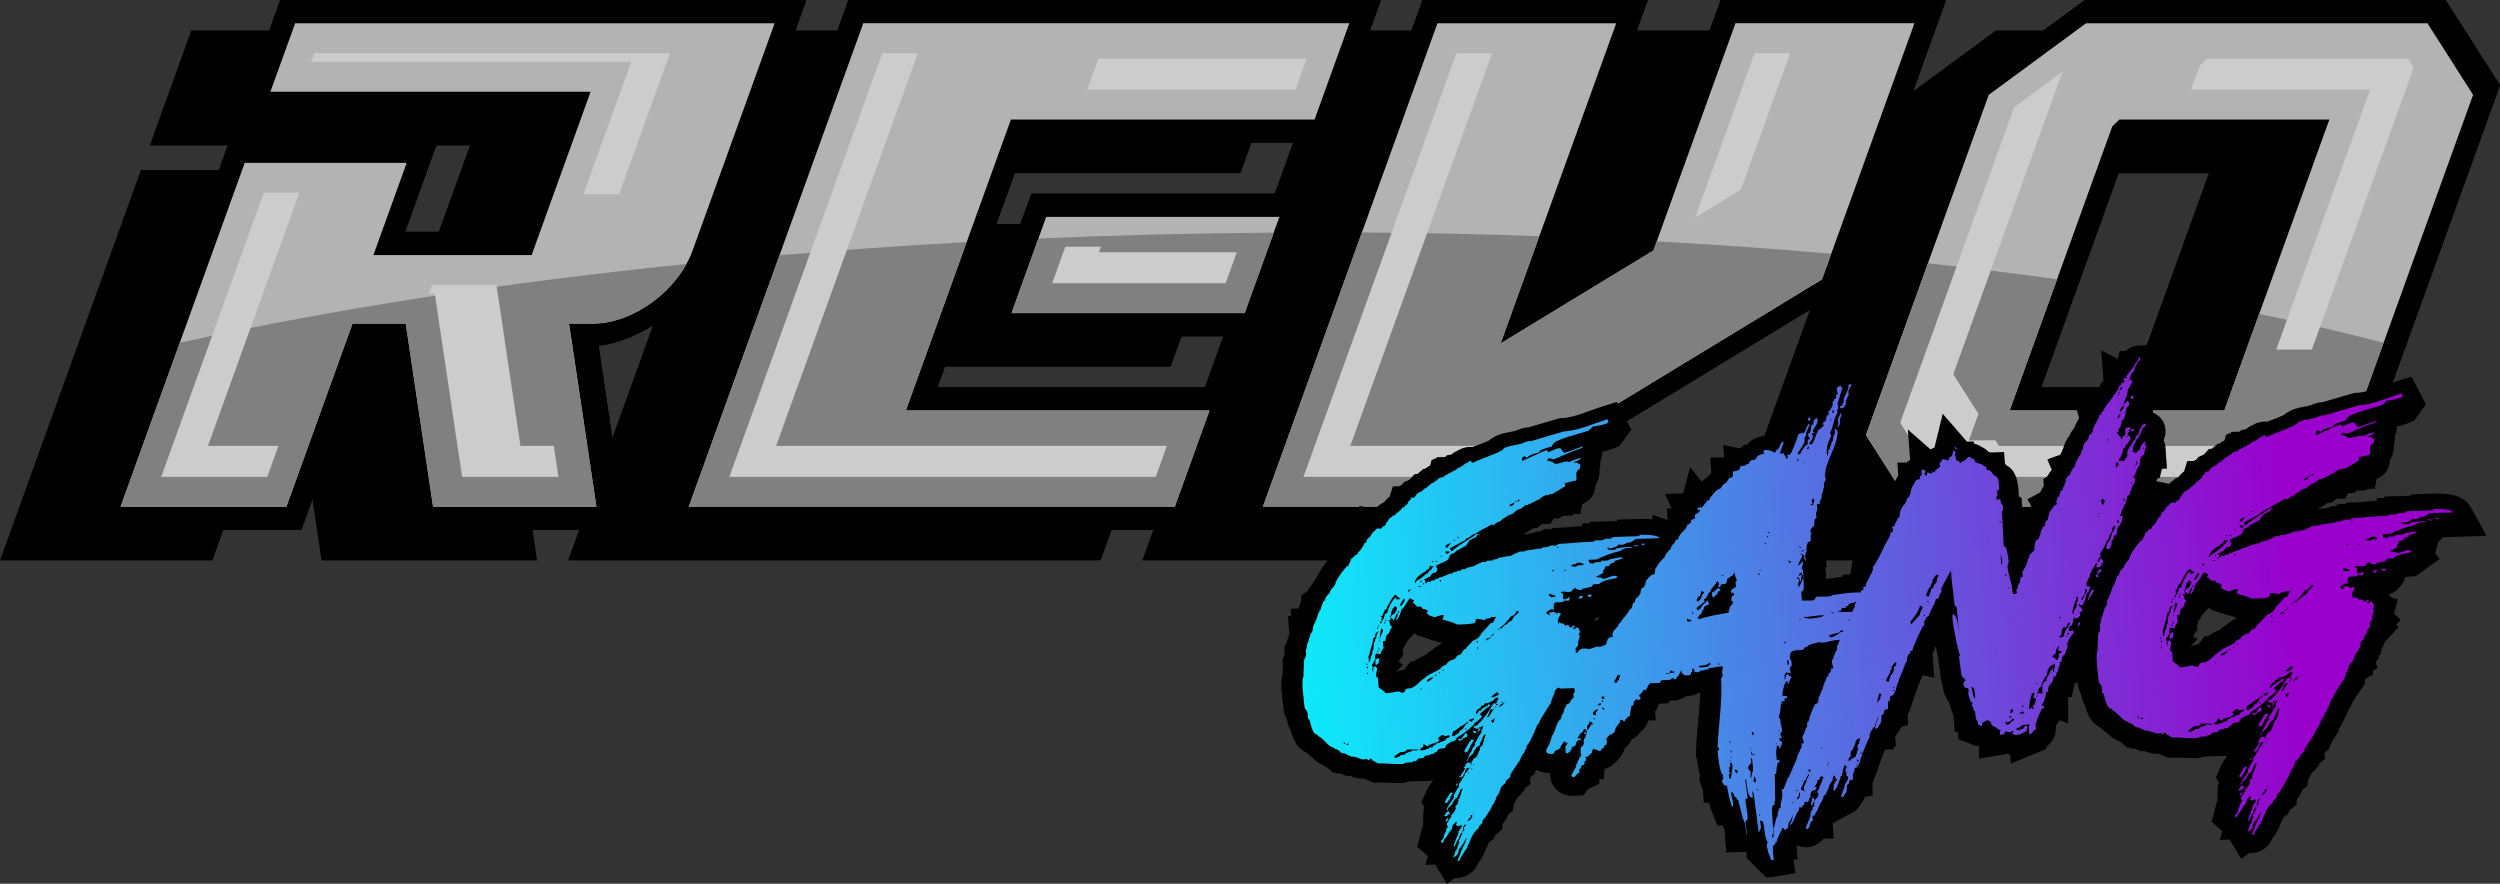
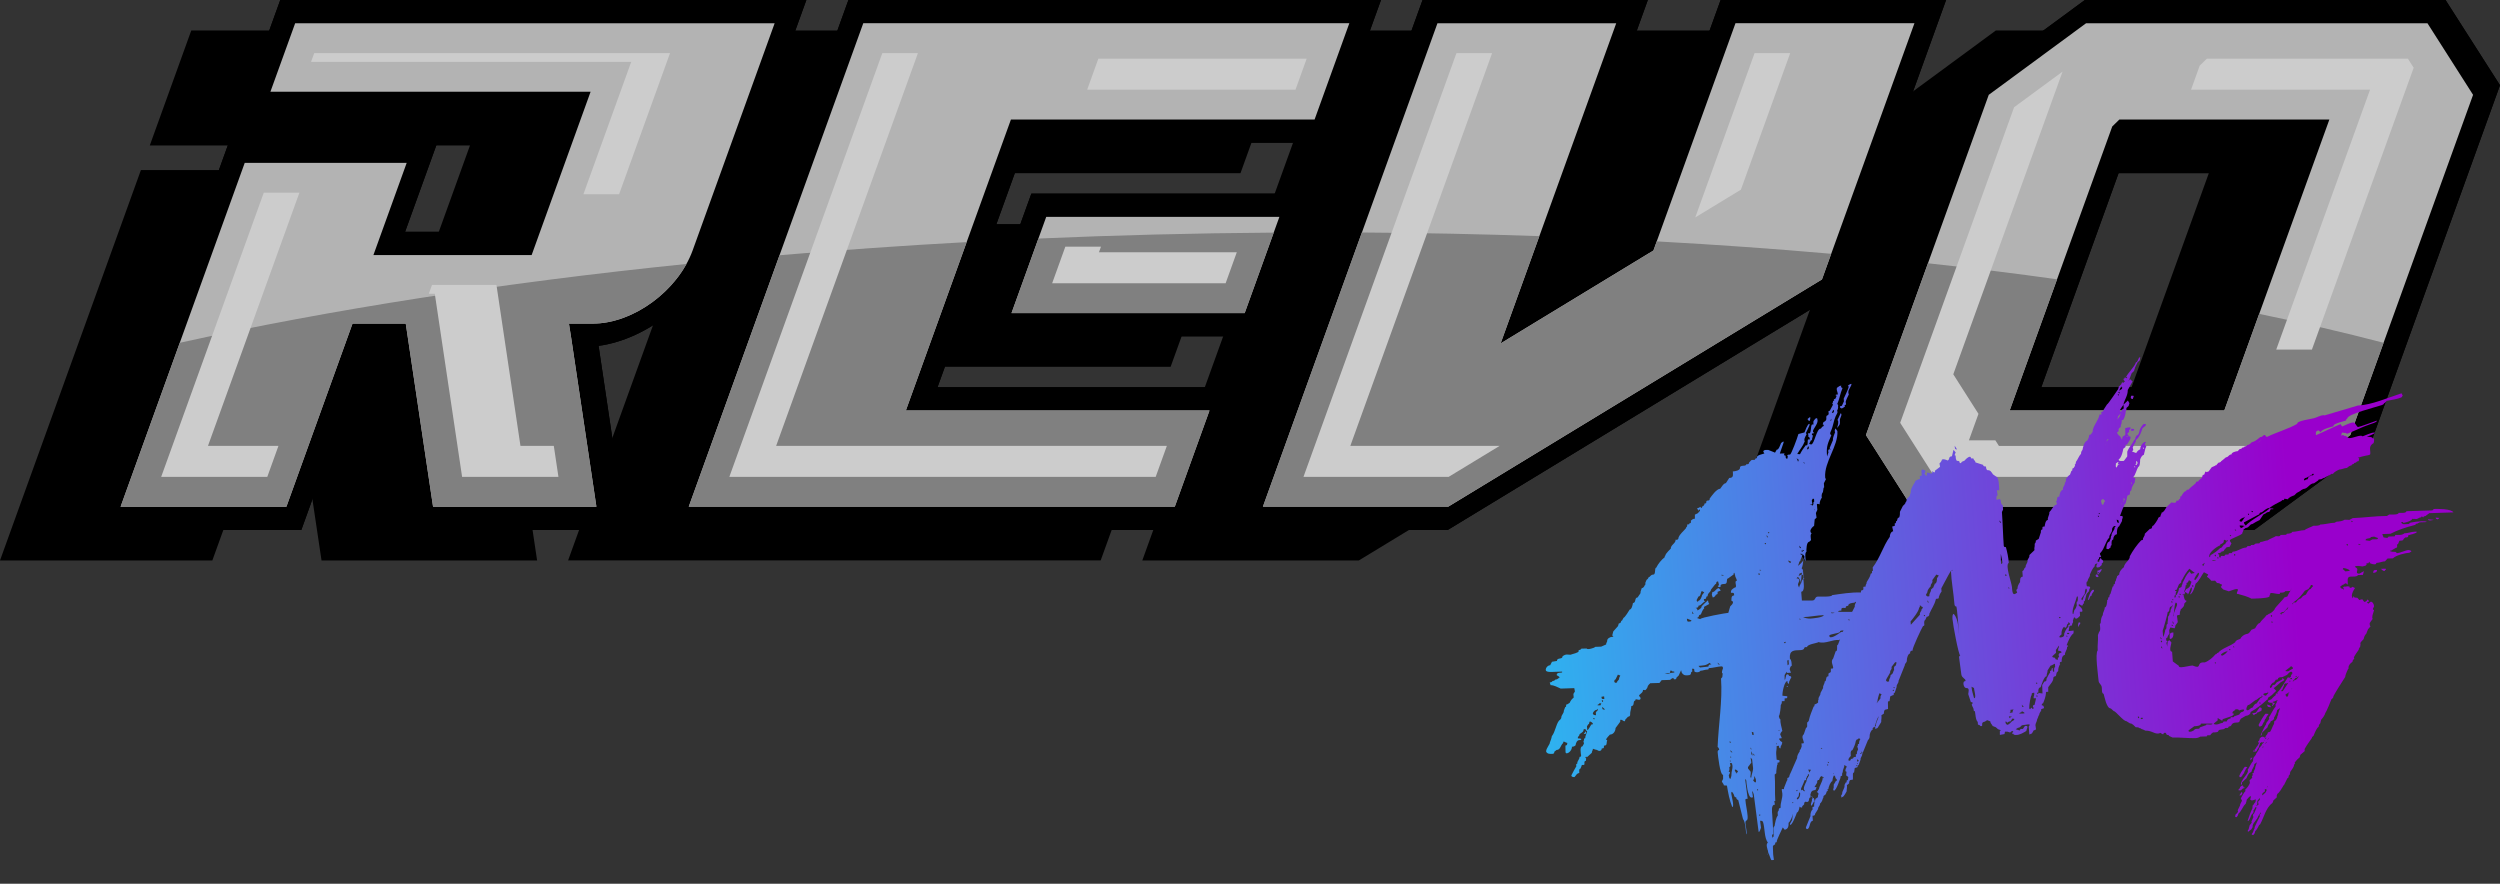
<svg xmlns="http://www.w3.org/2000/svg" xmlns:xlink="http://www.w3.org/1999/xlink" id="Camada_2" viewBox="0 0 447.63 158.23">
  <rect x="0" y="0" width="447.63" height="158.23" fill="#333333" stroke="none" />
  <defs>
    <style>.cls-1{fill:none;}.cls-2{fill:url(#Gradiente_sem_nome_2);}.cls-3{fill:url(#Gradiente_sem_nome_6);}.cls-4{fill:url(#Gradiente_sem_nome_6-3);}.cls-5{fill:url(#Gradiente_sem_nome_6-4);}.cls-6{fill:url(#Gradiente_sem_nome_6-2);}.cls-7{clip-path:url(#clippath-1);}.cls-8{clip-path:url(#clippath-3);}.cls-9{clip-path:url(#clippath-4);}.cls-10{clip-path:url(#clippath-2);}.cls-11{clip-path:url(#clippath-5);}.cls-12,.cls-13,.cls-14,.cls-15{fill-rule:evenodd;}.cls-13{fill:gray;}.cls-14{fill:#b3b3b3;}.cls-15{fill:#ccc;}.cls-16{clip-path:url(#clippath);}</style>
    <clipPath id="clippath">
      <path class="cls-1" d="M422.36,78.64l-.13.1-18.44,13.55-.3.22.03-10.77h0s18.83-3.09,18.83-3.09ZM428.28,13.17h0s7.75-10.79,7.75-10.79l.14.22,8.66,13.55.06.09-16.61-3.07ZM397.14,71.69l17.5-48.49,13.63-10.03h0s16.61,3.07,16.61,3.07l-22.53,62.39h0s-18.83,3.08-18.83,3.08h0s-6.39-10.03-6.39-10.03Z" />
    </clipPath>
    <linearGradient id="Gradiente_sem_nome_2" x1="421" y1="60.98" x2="421.04" y2="27.58" gradientUnits="userSpaceOnUse">
      <stop offset="0" stop-color="#ccc" />
      <stop offset="1" stop-color="#fff" />
    </linearGradient>
    <clipPath id="clippath-1">
      <path class="cls-1" d="M422.36,78.64l-.13.1-18.44,13.55-.3.22.03-10.77h0s18.83-3.09,18.83-3.09ZM428.28,13.17h0s7.75-10.79,7.75-10.79l.14.22,8.66,13.55.06.09-16.61-3.07ZM397.14,71.69l17.5-48.49,13.63-10.03h0s16.61,3.07,16.61,3.07l-22.53,62.39h0s-18.83,3.08-18.83,3.08h0s-6.39-10.03-6.39-10.03Z" />
    </clipPath>
    <clipPath id="clippath-2">
      <path class="cls-1" d="M272.6,133.7l.05-.12-.05.18v-.06ZM261.67,84.03h.06s-.06.06-.06.06v-.06ZM267.72,128.59q.06-.06.12-.06t-.12.06ZM268.03,127.13l.23-.19-.23.19ZM262.08,83.84c0-.06.06-.06.12-.06-.06.06-.12.06-.11.13v-.06ZM268.21,127.85v.06s-.05.12-.05.12h-.06s.11-.18.11-.18ZM263.36,137.21h-.12s.11-.12.11-.12v.12ZM262.31,83.71v-.06s.29-.13.29-.13l-.29.19ZM263.68,145.62v-.06s.05-.12.05-.12c0,0,.06,0,.07.06,0,0-.05.12-.11.12ZM264.01,136.89l-.34.31c0-.06.11-.12.17-.19l.11-.19.06.06ZM262.98,138.62v-.06s-.08-.18-.08-.18l.17-.13-.1.37ZM263.35,137.82l.28-.37v.06c.02.18-.16.25-.28.31ZM267.88,126.65h-.24c0-.05.05-.11.11-.12.06,0,.18,0,.19.05l-.06.06ZM269.09,125.76c-.06,0-.12.06-.12.06-.06,0-.12,0-.19-.05l.17-.13.13.12ZM254.35,123.28c.06,0,.06-.06.12-.06.06,0,.06.06.07.12,0,.06,0,.12-.05.12-.12,0-.13-.12-.13-.18ZM246.74,111.9l.19.05c0,.06.01.18-.05.18-.12,0-.13-.18-.14-.24ZM260.29,96.61l.19.05c0,.06.01.18-.05.18-.12,0-.13-.18-.14-.24ZM257.94,99.48c.12,0,.25.05.26.17h-.18c-.06,0-.07-.11-.07-.17ZM257.6,120.38h.06c.12,0,.19.05.2.17-.18,0-.24,0-.26-.17ZM263.63,136.72c-.06.06-.05.18-.17.19-.06,0-.13-.12-.13-.18h.3ZM258.24,119.88l.25.05c0,.06.01.18-.11.19-.06,0-.14-.18-.14-.24ZM256.37,100.44l.25.05c0,.06.01.18-.11.19-.06,0-.13-.18-.14-.24ZM246.59,116.5l.25.05c0,.06.01.18-.11.19-.06,0-.13-.18-.14-.24ZM278.78,97.89l.25.05c0,.06.01.18-.11.19-.06,0-.13-.18-.14-.24ZM260.92,96.11l.25.05c0,.06.01.18-.11.19-.06,0-.13-.18-.14-.24ZM248.01,110.95l.25.05c0,.06.01.18-.11.19-.06,0-.13-.18-.14-.24ZM254.77,104.43l.25.05c0,.06.01.18-.11.19-.06,0-.14-.18-.14-.24ZM262.31,130.4l.25.05c0,.06.01.18-.11.19-.06,0-.13-.18-.14-.24ZM256.91,120.83l.25.05c0,.06.01.18-.11.19-.06,0-.14-.18-.14-.24ZM264.46,115.92l.25.05c0,.06.01.18-.11.19-.06,0-.13-.18-.14-.24ZM257.03,100.41l.25.05c0,.06.01.18-.11.19-.06,0-.13-.18-.14-.24ZM244.62,118.69l.27.41c-.12,0-.25-.05-.26-.17l-.02-.24ZM244.74,120.32l.27.41c-.12,0-.25-.05-.26-.17l-.02-.24ZM247.86,111.43s.06-.06.12-.06c.06,0,.06.06.07.12,0,.06.01.18-.05.18-.12,0-.14-.18-.14-.24ZM280.06,102.02l.43.05c-.06.06-.17.13-.3.13-.06,0-.13-.12-.13-.18ZM246.53,112.33h.06c.12,0,.18,0,.19.11,0,.06,0,.12-.05.12-.12,0-.19-.11-.2-.24ZM257.78,103.9c.06,0,.06-.06.12-.06.06,0,.13.06.13.12,0,.06.01.18-.11.19-.06,0-.13-.18-.14-.24ZM277.93,102.09c.06,0,.06-.06.12-.06.06,0,.13.06.13.12,0,.06.01.18-.11.19-.06,0-.13-.18-.14-.24ZM264.38,114.83c.06,0,.06-.06.12-.06.06,0,.13.06.13.12,0,.06.01.18-.11.19-.06,0-.13-.18-.14-.24ZM250.28,109.48c.06,0,.06-.06.12-.06.06,0,.13.06.13.12,0,.06.01.18-.11.19-.06,0-.14-.18-.14-.24ZM240.57,132.99c.06,0,.06-.06.12-.06.06,0,.13.06.13.12,0,.06.01.18-.11.19-.06,0-.13-.18-.14-.24ZM244.68,119.41c.06,0,.06-.06.12-.06.06,0,.13.06.13.12,0,.06.01.18-.11.18-.06,0-.13-.18-.14-.24ZM246.79,115.83l.28.48c-.18,0-.25-.05-.26-.23l-.02-.24ZM254.32,104.02c.06,0,.06-.06.12-.06.06,0,.13.06.13.12,0,.06.01.18-.11.19-.06,0-.14-.18-.14-.24ZM268.03,126.28c-.12,0-.13-.12-.2-.18.12-.06.18-.07.3-.07q.06,0,.07.06c0,.06-.11.19-.17.19ZM253.9,104.94l.73.04c-.12.07-.72.21-.73-.04ZM271.66,89.76l.05-.12.23-.19.13.06c.01.18-.1.25-.29.25h-.12ZM241.07,133.22c.06-.06.18-.07.3-.07.06,0,.13.06.13.12-.06.06-.17.13-.3.13-.06,0-.13-.12-.13-.18ZM261.09,140.32h-.18c-.18.01-.24.07-.11.19-.06.06-.11.19-.1.25.12,0,.34-.37.39-.44ZM252.53,105.41c.02.3-.23.25-.2.61l-.26-.23.46-.38ZM293.91,97.33c.01.18.21.3.39.29l.29-.25-.67-.04ZM292.53,97.62c.03.36.8.16,1.04.09l-1.04-.09ZM259.31,146.67c0-.06-.07-.18-.2-.18-.06,0-.21.49-.38.56h.36s.22-.38.22-.38ZM263.74,130.78c.02.3.1.48.46.47h.24s-.2-.3-.2-.3l-.5-.16ZM268.59,126.44l-.17.19h-.12c0-.12.46-.37.44-.62,0,.06.06.06.06.06.18,0,.53-.32.64-.38-.22.31-.43.74-.86.75ZM284.11,106.5c.13.12.4.41.64.4.06,0,.06-.06.05-.12.06-.06.23-.13.22-.25,0-.06-.25-.05-.25-.05l-.67.02ZM259.01,99.14c-.07-.06-.2-.24-.21-.36,0-.06.06-.06.12-.06.24,0,.55.04.8.09l-.29.13-.17.19c-.06,0-.18,0-.24.07l-.06.06.05-.12ZM267.55,113.28l-.21.49c-.43.01-.44.68-.98.7l-.1.25-.2-.24c.17-.19.41-.26.65-.26l.84-.94ZM283.39,106.7h-.24c-.43.02-.36.14-.45.51.3,0,.73-.08.69-.51ZM267.66,128.6h.06s-.06.06-.06.06l-.05.12h-.06c.01.18-.02.61-.26.62-.06,0-.13-.06-.19-.11l-.08-.3.64-.38ZM261.96,148.65l.02-.61c.06-.06.39-.5.45-.5.06,0,0,.12,0,.12v.18c-.1.12-.27.25-.32.37l.1.48-.46.32.22-.37ZM271.66,89.82l-.48.14-.21.49c-.18,0-.36.07-.47.2-.06,0-.18,0-.19-.11,0-.12.16-.25.22-.31.43-.01.64-.44,1.12-.46v.06ZM263.83,128.72s-.02-.24.04-.24c0,0,.07.18.08.24l-.34.37c0,.06-.05.12-.11.12-.12,0-.43-.11-.44-.23-.02-.24.53-.26.77-.27ZM263.64,145.87l-.06.06c-.05.12.06.06.07.18,0,.06-.16.37-.21.43-.17.13-.39.44-.63.51l.09-.37.46-.38-.08-.3.36-.13ZM259.61,97.3l.23-.19-.66.93c-.12,0-.36.01-.38-.17-.02-.24.57-.56.81-.57ZM256.51,121.27l.17-.13c-.15.37-.56.68-.91.88-.06,0-.3.01-.31-.11-.02-.24.81-.63,1.05-.64ZM247.34,112.54c.18,0,.25.11.27.29.03.42-.64,1.29-.58,2.02l-.11.19c.15-.43.17-1.88.42-2.5ZM251.45,107.2s.06,0,.07.06c.04.48-.36.86-.64,1.23-.12,0-.19-.05-.19-.12-.01-.18.58-1.17.77-1.18ZM277.29,106.54c0-.12.05-.18.17-.19.18,0,1.06.27,1.07.45,0,.06-.54.14-.78.15l-.46-.41ZM259.79,145.69l-.25-.05-.15-.36h-.06c-.12,0-.24.07-.35.2q-.12.06-.11.18c.01.18-.29.25-.27.43,0,.06.13.06.19.05h.24s.34-.32.34-.32l.42-.14ZM267.93,124.04c0-.06,0-.12.05-.12.12,0,.38.23.39.35,0,.12-.05.12-.11.12l-.76.45c-.06,0-.49.02-.5-.1l.92-.7ZM266.54,128.39h-.36s.28-.3.28-.3c.09-.37.32-.62.35-.98l.41-.2-.05.18h.06s.11-.13.11-.13l.18-.07-.99,1.49ZM246.94,117.88c-.67.02-.71.33-.66.93l.02.24c.61-.02.68-.69.64-1.17ZM262.37,131.31l-.66.93-.66.14.33.35c.05-.18.23-.25.41-.26l.16-.25c.3,0,.41-.26.71-.27.05-.12.1-.31.09-.43-.01-.18-.26-.23-.38-.23ZM282.28,100.8l.6-.08.56.22c.06,0,.12,0,.13.06,0,.06-.11.18-.17.19l-.85.03-.47.26-.74-.1c-.04-.48.96-.21.93-.58ZM260.18,141.98l-.43-.05c-.11.12-.28.31-.33.5-.28.31-.55.81-.7,1.17l.14.24.35-.19c.05-.18.21-.43.38-.56-.02-.24.42-.92.59-1.11ZM263.98,132.47l-.55-.04c-.39.44-.99,1.49-1.25,2.04l.2.3.41-.2c.16-.25.2-.55.43-.74-.01-.18.09-.43.26-.55.1-.31.32-.56.49-.8ZM270.51,110.39l.59-.26.39-.5c0-.12.04-.24.16-.25.12,0,.31.11.32.23,0,.06-.06.06-.12.06l-.33.43c-.36.01-.68.75-.84,1l-.53.26-.39.44c-.36.01-.7.45-.86.69-.12,0-.73-.04-.47.26q-.06.06-.12.06h-.06c0-.12.1-.24.16-.31.87-.57,1.49-1.26,2.1-2.13ZM251.87,134.2h2.07c.02.29-.78.14-.96.15-.06,0-.18,0-.17.13l-1.13.4c.02.3-.35.25-.53.26-.18,0-.42.07-.53.26-.17.13-.47.26-.71.27-.18,0-.25-.05-.26-.23l1.04-.76c.24,0,1.22-.04,1.18-.46ZM262.72,129.42c0-.06-.02-.24.04-.24.06,0,.14.18.14.24l-.41.26-.66.93c-.37.01-.57.5-.74.75-.43.01-.45.44-.88.45-.12,0-.19-.05-.2-.18-.02-.24.14-.55.25-.73.43-.01,1.21-.95,1.57-.96.23-.19.57-.5.88-.51ZM246.6,113.23l.22-.25c.03.36-.23.19-.2.55-.17.19-.21.49-.19.73-.18.07-.22.31-.21.49l-.22.31c.04.48-.12.85-.09,1.28-.41.19,0,.85-.41,1.04.01.18-.27,1.28-.39,1.28l-.08-1.09c.06-.06.93-3.12.91-3.36.49-.02.11-.97.66-.99ZM256.45,101.58c.02.3-.23.19-.21.49-.49.02-.44.68-.92.7-.51.5-1.09.94-1.73,1.27,0,.06-.1.37-.16.37-.06,0-.07-.18-.07-.18-.05-.72,1.39-1.74,1.93-1.94-.03-.36.72-.21.67-.81,0-.06-.01-.18.11-.18.12,0,.31.11.38.23-.02-.24.23-.19.24-.07,0,.12-.17.13-.23.13ZM247.35,111.15c-.02-.24.02-.55.19-.67-.06,0-.3,0-.31-.11,0-.12.23-.13.3-.13l.41-.98.4-.32c-.01-.18.03-.42.2-.55.32-.68.75-1.36,1.26-1.92l.97.76-.66.14-.27-.41c-.57.56-.88,1.3-1.25,2.04.02.3-.21.43-.19.73l-.47.26c.03.36-.24.86-.4,1.16-.43.01.1.48-.39.5v-.18c-.02-.12.02-.3.21-.31ZM257.96,131.7l.3-.07c.18,0,.43.05.44.23.12-.06.89-.33.91-.09,0,.12-.1.25-.22.31-.3,0-.53.26-.63.5l-.95.33c.02.24-.3.13-.48.14-.12,0-.17.13-.16.25-.24,0-.66.2-.63.51l-.61.02-.16.25c-.43.01-.65.26-1.08.28-.12,0-.49.02-.5-.16l.69-.57c0-.06-.03-.42.03-.43.06,0,.2.24.38.23.07.06.26.23.38.23.12,0,.11-.19.1-.25l1.6-.54c.18-.07.69-.51.15-.49-.04-.54.46-.38.44-.68ZM249.91,111.06c.49-.02.98-1.61,1.02-1.91.58-.38,1.05-1.49,1.49-2.05l.76.4c.02.24-.23.19-.21.43.32.17.58.47.78.7l.67-.02.34.41c.18,0,.49.04.63.22.06,0,.24,0,.25.11,0,.12-.1.31-.22.37l.46.47,1,.33c.18-.07,1.13-.4,1.31-.41.12,0,.3-.01.31.11.02.24-.21.43-.19.67,0,.12.19.12.25.11.81.22,1.62.43,2.38.83.61-.02,2.68-.03,3.2-.35-.02-.3.21-.43.19-.67.55-.02,1.11.21,1.66.19l.04-.24c.3-.01.79.03.95-.27l.85-.03.33-.5c-.27.49-.6.99-.8,1.48l-.59.2c.02.24-1.75,1.81-1.73,2.18-.23.25-.51.56-.86.69-.24,0-.23.25-.53.26-.39.56-.91.88-1.23,1.43-.37.01-.68.69-.84.94l-.65.26c-.28.37-.43.74-.92.76-.48.14-.88.45-1.09.88-.24.07-.89.27-.87.57-.92.76-2.36,1.05-3.09,1.92-.3,0-.16.25-.47.26-.45.56-1.19,1.19-1.9,1.45h-.3c-1.28.05-.15,1.29-1.91.56-.49.02-1.38.29-2.05.31-.12,0-.49-.04-.38-.23l-1.1-.81-.13-1.75c-.67.02-.11-1.45-.12-1.63l-.33-.41c-.43.01-.42.86-.4,1.16l-.18-.72.23-.25-.26-.17v-.18c-.03-.18.02-.3.21-.31.04-.24.2-.55.38-.68l-.05-.66.21-.49.74.16c.11-.12.16-.31.15-.49l.44-.62c-.08-1.09-.4-1.26.27-1.28.12,0,.1-.31.09-.37-.02-.24.16-.37.14-.61.34-.31.69-.57.65-1.05l.45-.5c-.43.01-.54-.77-.57-1.07l-.25-.11.24-.07c0,.06,0,.12.07.12.12,0,.33-.5.02-.49.16-.37.31-.8.28-1.16.24,0,.17-.13.16-.31-.01-.18.11-.19.23-.19l.21-.43.45.29c-.1.31-.19.67-.36.92-.17.19-.4.32-.64.45.02.24-.23.19-.21.43l.51.29c0,.06.01.18.07.18.06,0,.37-.8.52-1.17l.12-.06c.06,0,.07.06.07.12.03.36-.19.79-.35,1.1ZM275.63,80.91v-.06c-.03-.36,2.06-.85,2.24-.92v-.06c-.01-.12.1-.25.22-.31.06-.79,4.97-1.98,6.16-2.38.12-.06.42-.13.4-.32.18-.07.41-.26.45-.44.84-.15,1.93-.3,2.69-.63l.22-.31-.21-.42c-2.32.74-5.39,2.11-7.82,2.19l-5.96,1.77-.19-.05c-.49.02-1.19.4-1.67.54-.42.13-3.19.47-3.03,1.01-1.52.9-3.73,1.51-5.43,2.36l-.26-.17c0-.06-.01-.18-.13-.18-.18,0-.41.19-.52.32-.18,0-.36.07-.47.2-.4.32-.86.69-1.34.77-.22.25-.51.5-.82.51-.05.18-.29.25-.47.26-.05.18-.29.19-.41.2-.05.18-.29.25-.47.26l-.34.37c-.3,0-1.14.22-1.11.58-.55.02-.51.5-1,.52-.29.25-.57.5-.86.7-.05.18-.29.25-.47.26l-.34.37v.06c-.05.06-.24,0-.29.13l-.59.26-.55.75-.42.13s0-.12-.07-.12c-.12,0-.16.25-.22.31v.06c.02.18-.22.25-.34.25l-.15.49c-.05.12-.52.32-.68.69h-.12c-.18,0-.3.07-.29.26-.39.44-.92.7-1.31,1.19h-.12c-.18,0-.3.07-.29.26-.43.01-.68.63-.91.94-.24,0-.17.13-.16.31,0,.12-.11.19-.23.19.02.3-.22.31-.47.26.04.54-.52.38-.89.33l-.91.88c-.16.31-.48.92-.84.94.02.24-.22.37-.19.67l-.41.26c.02.24-.81,1.42-.93,1.42-.3,0-.02.61-.57.56l-.91.88c.04.48-.38.62-.34,1.1l-.3.07c-.74.75-1.56,1.93-2.04,2.85.05.73-.95,1.12-1.07,1.97-.35.25-.85.82-.82,1.3l-.4.32c.02.3-.21.43-.19.73-.17.19-.21.43-.19.67-.24,0-.24.07-.22.25,0,.12-.05.18-.17.19l-.39,1.29c-.17.19-.22.37-.2.61-.24,0-.23.13-.22.31,0,.12-.05.18-.17.19.02.3-.08,1.34-.45,1.35.04.48-.36.86-.33,1.34-.28.37-.36.92-.38,1.41l-.16.25c.03.36.2,1.08-.14,1.4l-.2.55c.07.97-.11,1.82-.04,2.73-.51.56.1,4.6.16,5.45.04.54.53.59.58,1.25.02.24-.05,1.03.32,1.08.15.42.5,2.65,1.29,2.62l.52.47c.37-.01,1.72,1.82,2.27,1.8l.64.4c.43-.01.77.46,1.03.69.18,0,.49-.02.68.16.3,0,.32.23.56.22l.5.23c1.28-.04,1.77.85,2.71.4.13.12.58.47.55.04.65-.26.27.35.76.34.12,0,.19.05.2.17l.63.28c1.22-.04,2.81.15,4.15.11.24,0,.66-.14.83-.27l1.16-.04c-.02-.3.35-.19.53-.2.12,0,.18-.07.17-.19l.4-.32h.3c.18-.02.67-.03.65-.27.27-.43.97-.09,1.24-.53l.49-.02.16-.25c.73-.02.19-.67,1.35-.71.24,0,.61-.02.59-.32l.22-.37.88-.51c.36-.01.89-.27.86-.69,1.05-.58,2.03-1.34,2.89-2.15.18,0,.22-.25.22-.37l.23-.19c.24,0,.16-.25.41-.26l.85-.82-.46-.47.4-.32.86-.75c.12-.06.65-.32.64-.44,0-.06-.07-.06-.07-.06-.06-.06-.14-.24-.26-.23-.06,0-.04.24-.04.24l-1,.52-.33.43h-.12c-.18,0-.36.08-.35.26-.05.12-.16.31-.34.31-.06,0-.07-.18-.08-.24.16-.25.37-.74.74-.75l.33-.49h.12c.18-.01.3-.07.29-.26.17-.19.53-.2.78-.21l.82-.39c.17-.19.45-.56.75-.57.18,0,.2.17.2.3-.11.18-.34.37-.26.61l-.29.19-.25-.11c-.55.81-1.24,2.16-1.93,2.73l.13.12-.06.06h-.3s-.04.31-.04.31c-.29.19-.57.5-.8.75l-.53.2-.05.12c.02.3.57.28.75.28l.14.24c-.06.06-.16.25-.16.31l.07.06.45-.56-.43-.11.05-.12c.36-.01.53-.26.89-.27l-.22.31c.13.12-.1.31-.16.37l-.02.49c-.4.38-.86,1.48-1.2,1.92l.07.12c.03.36-.67.81-.53,1.05-.17.19-1.02,1.85-1,2.09.06,0,.12-.06.17-.13l.09-.43.97-.94c.03-.36.32-.68.54-.93-.07-.12.16-.25.29-.25l.34-.31-.02-.24c.22-.31.54-.93.57-1.35l.52-.38-.35,1.04c.08.3-.32.62-.13.67l-.22.37v.06s-.34.25-.34.25l-.03.42c-.27.43-.41.98-.69,1.42l-.42.13c-.04.24-.21.49-.38.62v.12s-.22.19-.22.19c-.07-.06-.2-.18-.32-.17-.24,0-.59.26-.57.5.02.24-.63.57-.02.55-.23.25-.26.61-.55.8.01.18-.22.37-.33.44l.13.12c0,.12-.3.07-.36.07l-.05.12c0,.06.31.05.37.05h.18c.23-.2.26-.56.49-.75.05-.18.09-.43.2-.55l.04-.3c.08.24.29-.19.36-.13l-.05.12c0,.12.18-.07.18-.07l.18-.07c.01.18-.22.31-.33.43l-.05.18c-.06.06-.74.75-.49.74l-.49.74c-.04.24-.27.49-.44.68-.11.19-.15.43-.13.67-.39.44-.65,1.11-.98,1.61l.07.12c.05.66-1.34,1.68-1.27,2.53l.18-.07.03-.36.8-.75c.05-.18.41-.98.66-.99l.29-.25v-.18s.41-.8.41-.8l.04-.3.46-.32-.3.86v.18s-.3.68-.3.68l.07.12-.29.13.07.18c0,.12-.04.3-.16.37l.08.24-.51.5.08.3c.03.36-.53,1.11-.82,1.3l.02.3c-.23.19-.71,1.05-.82,1.3l.21.42c-.1.25-.38.62-.36.86l-.42.86.07.12c.02.24-.27.49-.44.62l-.09.37c.07.06.13.12.19.11.18,0,.22-.25.34-.37l.04-.24c.63-.51.76-1.3,1.33-1.8.1-.25.15-.49.19-.73.11-.12.5-.62.68-.63.18,0-.08.55-.08.61l.32.17.72-.21-.09.49-.23.25c0,.12-.22.31-.28.37l-.03.48c-.32.62-.67,1.6-.87,2.27h.06c.36-.01.47-1.11.82-1.3.11-.12.28-.37.14-.55.23-.19.32-.62.5-.68l.07.18-.41.98c-.23.19-.28.37-.13.67l-.37.8.07.12c0,.12-.27.43-.39.56l-.19.73c-.06.06-.17.19-.16.31l.07.12.58-.44.22-.37.03-.36c.2-.61.78-1,.98-1.61,0-.06.38-.56.49-.74l-.04.3c-.18.07-.23.25-.15.43-.16.37-1.07,2.03-.94,2.15-.22.31-.19.67-.48.98l-.04.24.07.06c.37-.01.51-.5.55-.74.23-.19.61-.87.71-1.11l.17-.13c.7-1.23,1-2.94,2.21-3.83.05-.12.16-.31.15-.43l.63-.56-.02-.3c.06-.06.1-.25.1-.31.35-.19.78-.93,1-1.3,0-.12.16-.25.22-.31l.58-1.17s.29-.19.23-.25v-.06c-.01-.12.09-.31.21-.37l.09-.49c.22-.31.5-.68.65-1.05-.01-.18.09-.37.21-.49l-.07-.12c.28-.31.44-.62.85-.88.05-.12.16-.31.15-.49l.8-.69-.03-.36c.38-.68.87-1.36,1.32-1.98-.01-.18.16-.31.28-.37.21-.49.41-1.04.74-1.48.12-.06.23-.19.22-.31-.01-.18.15-.37.27-.49l.14-.61c.28-.31.67-.81.76-1.24.17-.13,1.1-2.4,1.1-2.46.12-.06.4-.32.33-.5.05-.18,1.73-2.9,2.12-3.46-.02-.24.4-1.22.5-1.41.12-.06.11-.12.1-.25-.03-.42.36-.86.71-1.05-.02-.24.15-.43.32-.56l-.08-.24c.1-.25.7-1.17.87-1.36-.01-.18.15-.43.26-.55l.08-.55-.06-.06c0-.12.5-.68.61-.75.1-.37.19-.73.48-.98l.31-.8.45-.5c-.13-.12-.14-.3-.15-.42v-.18c.21-.25.32-.5.54-.74-.06-.06-.07-.18-.08-.24-.03-.36.23-.98.33-1.34-.5-.17.03-.49,0-.73-.02-.24-.24-.78-.54-.77-.24,0-.28.31-.52.32l-.07-.06-.13-.06.11-.19c.06,0,.24,0,.24-.07-.01-.18-.2-.3-.33-.35.02.24-.27.43-.52.44l-.34-.47c-.18,0-.36.07-.54.14l-.33-.41-.49-.04-.13-.12v-.12c-.19,0-.1.37-.22.37l-.15-.42c.02-.55.29-.98.57-1.41l-.44-.23c-.11.12-.23.19-.41.2-.12,0-.13-.12-.14-.24l-.37-.05-.36.07c-.19-.05-.43.01-.41.26l.19.11-.17.19c-.03-.36-.49-.04-.53-.59l.46-.32c.3-.01.23-.25.59-.26.07.06.14.24.26.23.06,0,.02-.49.02-.61-.07-.91.37-.8,1.04-.82.18,0,.79-.03.77-.27l.91-.03.19-.67-.82.45c-.73.02-.34-.47-.36-.78-.02-.24-.39-.35-.46-.47.29-.25,1.03-.09,1.34-.04.3-.07.91-.09.75-.57h.36c0-.07.1-.26.16-.26.06,0,.07.18.08.24.25.11.56.22.87.21.18,0,.3-.07.29-.25.61-.02,1.08-.28,1.56-.29l.45-.5.97-.03c.51-.56,2.3-.98,2.97-1.01l.35-.25c-.13-.18-.38-.23-.56-.22-.49.02-1.48.53-2.03.55l-.26-.23c-.06,0-.97.03-.99-.21,0-.06.12,0,.18,0l.88-.51c.3-.01.22-.25.21-.49,0-.12.05-.18.17-.19l.26-.61h.24c.18-.01.49-.02.47-.27l.34-.31h.24c.24-.02.3-.14.28-.38.18-.07,1.56-.35,1.54-.6,0-.06-.25-.05-.31-.05-.67.02-1.26.28-1.93.3-.4.38-1.14.28-1.62.3l-.1.25-1.09.04-.23.25-.68-.1-.23-.6,1.46-.05c1.23-.65,2.84-1.18,4.21-1.53.12-.06.36-.07.35-.25.43-.01.47-.26.77-.27l.85-.03c.06,0,.3,0,.3-.07,0-.06-.62-.1-.86-.09-.67.02-1.39.11-2.05.25l-.29.25-.91.03c-.24,0-.26-.23-.5-.23.11-.13.4-.32.43-.01.24,0,1.62-.36,1.59-.72l.86.03.53-.26c.12,0,.36-.07.35-.25l.26.23c.05-.18.22-.25.41-.25l.69-.51,4.31-.14c-.35-.65-2.79-.64-3.58-.61v.06c.02.18-.29.19-.41.2l-4.44.14c.03.42-1.2.28-1.38.29.03.42-1.56.29-1.68.3l-.41.26c-2.01,0-4.06.31-6.12.38l-.59.32-.85-.03c-.35.25-1.01.34-1.44.35l-.35.19c-.85.03-1.68.3-2.6.33.02.24-1.14.22-1.26.22-.05.12-1.18.46-1.53.78-.73.02-1.44.29-2.23.31-.04.3-.71.33-.95.33l-.11.19-1.03.03c.03.36-.65.2-.84.21-.05.12-1.18.52-1.47.77-.43.01-.83.27-1.26.28l-.22.25c-.18,0-.92-.03-.89.27l-.61.02-.05.18-.55.02-.22.25c-.91.03-1.53.72-2.44.75l-.16.25h-.36c-.18.02-.24.08-.23.26-.24,0-.74-.1-.71.27l-.49-.04c-.18,0-.23.13-.22.31-.3.01-.33-.29-.22-.48-.07-.06-.25-.11-.26-.23,0-.12.66-.08.64-.38h.12c.18-.01.36-.08.35-.26l.45-.5.54-.08.32-.62c-.13-.12-.27-.35-.28-.54-.02-.24,1.77-.78,2.22-1.22-.02-.24.22-.37.19-.67l.4-.32c.67-.02.68-.69,1.23-.71.41-.25.81-.51,1.29-.71l.66-.99.41-.19c.17-.19.41-.26.65-.26l.27-.49h.43s.06-.08.06-.08l-.19-.06-.55-.04c.03.36-3.55,2.18-4.22,3.11-.13-.12-.33-.35-.34-.53,0-.12.11-.12.17-.13l2.4-1.29c.36-.01.03-.43.64-.44.41-.26.8-.75,1.34-.77.69-.51,1.46-.9,2.22-1.28-.01-.18.17-.13.3-.13.12,0,.17-.13.16-.25l.68.1c-.02-.3.87-.63,1.1-.7l.46-.44c.06,0,.82-.45.81-.51l.35-.19c.85-.03,1.08-1,1.93-1.03l.75-.51c-.01-.18.23-.19.35-.19.42-.01.41-.26.77-.27.23-.19,1.24-.59,1.23-.71h.3c.16-.32.81-.64,1.1-.77.49-.02.89-.27,1.38-.29.23-.19.52-.44.82-.45.05-.18.22-.25.41-.26-.01-.18.29-.25.41-.26.05-.18.29-.25.47-.26l.09-.49-.25-.11c2.5-.81,2.31-.02,2.19-1.65-.03-.36.25-.8.6-.93.11-.19.15-.43.13-.67-.01-.18-.08-.3-.26-.23-.02-.3-.81-.28-1.06-.27.12-.06,1.48-.53,1.47-.77h-.12c-.61.02-1.49.48-2.08.68-.07-.06-.19-.12-.31-.11-.67.02-1.37.41-2.04.43-.36.01-.59-.53-.94-.39l-.2-.18-.36.13.14-.55h.12c.18,0,.25.11.49.04l.32.17c1.42-.53,2.71-1.24,4.14-1.71.18-.07,1.19-.34,1.17-.58v-.06c-.42.13-3.03,1.13-3.33,1.14-.3.01-.49-.83-.85-.82-.61.02-1.48.53-2.02.73l-.28-.41c-.48.14-4.3,1.96-4.36,1.96-.06,0-.07-.06-.07-.06-.01-.18.03-.36.02-.55l.41-.25.45.35c.2-.55,1.76-.91,2.24-1.04Z" />
    </clipPath>
    <linearGradient id="Gradiente_sem_nome_6" x1="217.08" y1="118.15" x2="410.99" y2="103.76" gradientUnits="userSpaceOnUse">
      <stop offset="0" stop-color="aqua" />
      <stop offset="1" stop-color="#90c" />
    </linearGradient>
    <clipPath id="clippath-3">
      <path class="cls-1" d="M324.62,90.15v-.06q-.06.06-.12.06h.12ZM324.9,91.36c0-.06-.07-.12-.01-.18.07.06.01.18.02.24v-.06ZM322.88,100.32c.05-.12.04-.24-.03-.36l.03.36ZM324.03,90.35h.3s.07.11.07.11l-.37-.11ZM318.62,130.69c0,.12-.05.18-.17.19,0-.12.11-.19.17-.19ZM318.08,133.31c0-.12-.02-.24.1-.31,0,.12-.04.24-.1.37v-.06ZM309.71,136.25c0-.06.06-.06.06-.06.06,0,.12,0,.13.06,0,.06-.05.12-.11.12,0,0-.07-.06-.07-.12ZM322.98,82.76l.2.24-.25-.11.05-.12ZM319.92,122.83c0,.06.01.18.07.18h.12c0-.12-.07-.18-.2-.18ZM322.19,110.76c.12,0,.19.05.2.18h-.12c-.06,0-.07-.12-.07-.18ZM309.77,135.46l.19.05v.18c-.11,0-.18-.18-.19-.24ZM315.03,102.03h.12c.06,0,.18,0,.19.11h-.12c-.06,0-.18.01-.19-.11ZM313.43,133.82l.21.36c-.06,0-.18,0-.19-.12l-.02-.24ZM327.73,75.33l.16-.37v.12c.01.06.03.24-.09.25h-.06ZM314.6,141.36c.06,0,.06-.06.12-.06.06,0,.06.06.07.12,0,.06,0,.12-.05.12-.12,0-.13-.12-.14-.18ZM322.57,98.58h.06c.06,0,.13.05.13.12,0,.06,0,.12-.05.12-.12,0-.14-.18-.14-.24ZM322.74,98.45c.12,0,.25.05.26.17h-.18c-.06,0-.07-.11-.07-.17ZM314.99,145.89q.06-.06.12-.06c.06,0,.07.06.07.06,0,.06.01.18-.11.19-.06,0-.07-.12-.07-.18ZM322.37,99.13l.25.05c0,.06.01.18-.11.19-.06,0-.13-.18-.14-.24ZM316.54,95.26l.25.05c0,.06.01.18-.11.19-.07-.06-.13-.12-.14-.24ZM313.93,134.9l.27.36h-.12c-.18,0-.14-.23-.15-.36ZM309.64,132.8h.12c.06,0,.18-.01.19.11,0,.06-.06.06-.06.06-.12,0-.25-.05-.26-.17ZM316.33,95.81l.27.41c-.12,0-.24,0-.26-.17l-.02-.24ZM308.21,102.92l.49.05c-.12.06-.47.2-.49-.05ZM285.26,128.57h.06c.12,0,.18,0,.19.11,0,.06,0,.12-.05.12-.12,0-.19-.11-.2-.24ZM315.95,97.22h.06c.12,0,.18,0,.19.11,0,.06,0,.12-.05.12-.12,0-.19-.12-.2-.24ZM307.55,118.63l.4.41c-.24,0-.38-.17-.39-.35v-.06ZM286.79,125.43c.06,0,.06-.06.12-.06.06,0,.13.06.13.12,0,.06.01.18-.11.19-.06,0-.14-.18-.14-.24ZM314.83,102.71c.06,0,.06-.06.12-.06.06,0,.13.06.13.12,0,.06.01.18-.11.19-.06,0-.14-.18-.14-.24ZM322.2,97.68l.28.47c-.18,0-.25-.05-.26-.23l-.02-.24ZM309.81,134.31l.4.41c-.36.01-.32-.17-.4-.41ZM302.97,109.45l.28.48c-.12,0-.24,0-.26-.17l-.02-.3ZM319.66,115.15h-.12c-.06,0-.12,0-.13-.05,0-.12.29-.19.35-.19l-.1.25ZM327.84,109.67l.67.04c-.12.06-.66.2-.67-.04ZM330.86,110.91l.49.04c0,.12-.11.19-.23.19l-.26-.23ZM321.78,82.19h-.12s.06-.06.06-.06c.12,0,.31.11.32.23,0,.12-.05.18-.1.31l-.16-.48ZM313.54,134.49l.21.42.03.42-.2-.3-.04-.54ZM283.97,130.91l-.39.5c.24,0,.43.05.41-.26l-.02-.24ZM286.88,126.57l.52.47h-.24c-.3.02-.26-.23-.28-.47ZM323.54,80.44l.2-.55c.07.06.13.12.14.24,0,.12-.04.3-.22.31h-.12ZM327.99,73.93l.26-.55c.07.06.13.12.13.18.01.18-.09.37-.28.37h-.12ZM320.2,100.35l.5.23c0,.12-.05.18-.17.19-.18,0-.32-.23-.34-.41ZM313.65,131.03l.31.11.04.48-.25-.05-.1-.54ZM331.57,110.64l.6-.08.63.28c-.42.01-.86-.09-1.23-.2ZM286.34,125.93h.42c-.12.05-.16.29-.15.35l-.55.02c-.02-.3.3-.07.28-.37ZM320.07,119.13l-.06-.85.23-.13.06.79-.23.19ZM322.89,103.78c.06-.06.17-.13.17-.19,0-.06-.06-.06-.13-.06l-.1-1.33c-.11.19-.21.43-.25.67l.25.11.06.79ZM323.62,75.04c.13.06.21.36.33.35.12,0,.21-.49.2-.55,0-.12-.07-.18-.13-.12l-.4.32ZM286.74,124.76l.48-.08.04.48c-.43.01-.49.02-.52-.41ZM310.62,137.91c0-.06,0-.12.11-.12.12,0,.44.23.45.35,0,.12-.11.19-.23.19,0,.06.07.18.01.18-.06,0-.34-.53-.35-.59ZM302.03,110.76c.13.06.81.28.82.34.02.24-.47.2-.65.2-.13-.12-.15-.36-.16-.54ZM314.11,138.95c.14.24.28.48.3.78.01.18.03.36-.16.37-.13-.12-.33-.29-.34-.41,0-.12.11-.12.17-.13l.02-.61ZM299.04,120.48c0-.12-.03-.42.15-.43.06,0,.19.11.26.17.06,0,.36-.01.37.11,0,.12-.36.13-.42.13-.3,0-.59.2-.9.21l-.43-.05.96-.15ZM324.52,90.4c-.06,0-.12,0-.19-.05l.17-.19-.1-.54.16-.31h.24s.04.48.04.48l-.22.31h.12s-.15.43-.15.43q-.06,0-.13-.06l.06-.06ZM285.94,127.09l.17-.19c0,.12.03.36-.16.37l-.22.31.04.48c-.24,0-.55-.04-.57-.34.1-.31.38-.62.75-.63ZM306.09,118.68l.33.29h-.18c-.18.01-.36.14-.34.38l-1.51.17-.27-.29c.85-.09,1.34-.04,1.97-.55ZM329,75.23c.13.06.14.18.14.3.03.36-.12.79-.22,1.1.56-.62.56-.68.51-1.35-.03-.36.31-.74.28-1.1,0-.06-.07-.18-.14-.18l-.58,1.23ZM284.7,129.19c.12,0,.5.23.52.41,0,.12-.23.13-.3.13,0,0-.54.99-.66.99-.06,0-.07-.12-.07-.18l-.04-.48.22-.37c.3,0,.09-.49.33-.49ZM289.68,120.79l.44.17-.21.43c.04.48-.39.44-.37.8l-.24.07c-.12,0-.25-.11-.26-.23,0-.12.03-.36.22-.37l.42-.86ZM304.71,105.82l.44.23-.39.5c-.04.24-.29.98-.6.99-.06.06-.11.18-.23.19-.12,0-.14-.24-.14-.3l.32-.62c.43-.01.37-.74.6-.99ZM309.74,136.61l.37.05.1.48c.04.48-.22,1.1-.19,1.58.02.3-.15.49-.13.73l-.25-.11-.1-.54c.11-.19.44-.68-.04-.6.17-.19.2-.55.12-.79l.23-.25-.1-.54ZM326.53,110.14c.03.42-2.09.61-2.39.62-.43.01-.92-.09-1.3-.26,1.22-.04,2.47-.32,3.69-.36ZM306.68,106.97c.24,0,.47-.26.57-.5.3,0,.35-.25.27-.49l.59-.26-.34-.41c-.55.02-.62.69-1.17.7l-.09.49.16.48ZM313.44,135.64l.27.29.18,1.57c.04.54-.33,1.28-.3,1.71h-.18c-.02-.3.08-.54.06-.84v-.18s-.48-.59-.48-.59l-.02-.24.61-.81-.13-.9ZM330.86,69.05c.13.06.13.12.14.24.02.24-.83,1.96-.88,2.09l.04.48-.37.8-.3.07-.05.12c.01.18.2.24.33.29.12-.06.88-.39.45-.56l.29-.13c.05-.18-.02-.3-.04-.48-.01-.18.46-1.17.57-1.35-.07-.12-.08-.24-.09-.36-.04-.54.59-1.11.56-1.53-.24,0-.47.2-.65.32ZM305.28,107.74c-.13-.12-.2-.24-.21-.42,0-.06.06-.06.12-.06.55-.02.09-.49.57-.5-.05-.6.61-.75.58-1.17l.78-.99c.36-.01-.04-.48.51-.5l.18.72c-.06,0-.24,0-.23.13,0,.12.26.17.32.17.49-.02-.34-.53.93-.57.61-.02.17-.98.6-.99l.98-.7c0-.06-.02-.3.1-.31.06,0,.15.42.16.48.03.36.28.54.32.96-.61.02.21,1.2-.4,1.22-.41.26-.7.39-.66.93.49-.02.55-.02.58.47-.55.02-.51.56-.48.99.12,0,.25.05.26.23.02.3-.32.56-.49.74l-.34,1.16c-.3,0-4.99.83-5.03,1.13l-.63-.22c.24,0,.41-.26.45-.5l.29-.13c.16-.31.3-.86.59-1.05l-.02-.3.94-.52c-.14-.18-.21-.42-.23-.66-.4.32-.74.69-1.14,1.07.03.36-.5.62-.74.75-.01-.18-.15-.42-.34-.47h.12c.24-.01.42-.14.4-.38.55-.02.74-.69,1.17-.7ZM322.45,104.34l-.05.18h.06c-.05.12-.05.18-.04.24l-.02-.24-.21.43-.04.24c-.06,0-.21-.42-.22-.48-.02-.3.26-.55.24-.86-.08-.24-.33-.29-.51-.29l.22-.25.13.06c.2.3.41.59.44.95l.14-1.46-.53.26v-.06s.21-.43.21-.43c.13.06.3-.07.42-.13l.15-.43-.27-.35c.18-.07.28-1.1.32-1.4-.22.37-.61.75-.96,1l.2-.55c-.02-.3.29-.25.26-.55l.21-.49c.06-.06.14-.61.2-.61v.12s.28.35.28.35l-.02.49.27.41c-.03-.36-.23-1.51.12-1.7-.03-.36,0-1.76.48-1.77l.34-.31c-.03-.36-.2-1.02.15-1.28h-.06c-.18,0-.2-.29-.21-.41.09-.37.38-.68.67-.87l.1-1.15.34-.31-.12-.84.26-.55-.08-1.03c.23-.13.24,0,.49.04-.03-.42.18-.91.4-1.22-.08-.24-.04-.54.06-.79.29-.25.11-.97.35-1.04l-.05-.73.37-.74c-.06-.06-.13-.18-.14-.3-.21-2.78,2.38-5.65,2.19-8.31l-.34-.47c-.11.19-.21.49-.07.67-.1.31-.47,1.05-.38,1.41l-.62,1.47c.07.06.2.18.2.24,0,.06-.06,0-.13-.06h-.06c-.3.01-.28.37-.2.55l-.25.74-.03-.42c-.1-1.39.21-2.07.79-3.36-.07-.12-.2-.18-.21-.3-.01-.18.1-.37.15-.49.42-.92.47-1.83.84-2.63.05-.12.54-.87.24-.92.1-.25.26-.55.18-.85.05-.12.03-.36-.15-.42.42-.86.53-1.89.95-2.82l-.13-.18-.12.06c-.06,0,.04-.3.03-.36l-.3.07-.46.32c-.16.37.11.72.14,1.09v.12s-.11,0-.11,0c-.18,0-.48.08-.1.25l-.21.49-.3.13.07.18c0,.12-.12.06-.18.07l-.09.43c-.18.07-.05.18.08.24l-.59,1.11-.24.07.04.48c-.14.55-.49-.04-.42.92.02.24-.27.49-.51.56l-.15.43c.12,0,.19.05.2.18l-.05.12c-.24.07-.35.25-.46.44h-.06c-.73.03-1.13,2.83-1.68,2.84-.12,0-.25-.05-.37-.11l.32-.62c.06,0,.42-.07.17-.13l.19-.73c-.32-.17-.22-.48.09-.37.16-.31-.07-.18-.09-.36-.03-.42.88-1.3.83-1.96,0-.12-.02-.24-.08-.3,0,0,.05-.12,0-.12-.12,0-.18,0-.3.07-.39.5-.4.38-.36.92,0,.06,0,.12-.05.18l-.13-.06c-.43.01-.1,2-.74,1.54-.1.25.09.36-.01.67.19.05.26.17.27.35l-.05.18c-.07-.06-.13-.06-.19-.05-.3.01.09,1.27-.47,1.04-.39.5-.78,1.06-1.04,1.61l-.49-.04c.48-.86.94-1.24,1.35-2.28-.07-.06-.07-.18-.08-.24-.02-.3.31-.8.41-1.04l-.14-.18c.1-.25.69-1.35.68-1.54,0-.06,0-.12-.07-.12-.3.01-.76,1.3-.86,1.54l-1.08.28c-.24.86-1.26,3.55-1.49,3.68-.18,0-.36.01-.48.08-.06.06-.05.12,0,.12l.07.18-.09.37c-.3.01-.33-.29-.28-.54-.3,0-.38-.17-.21-.42l-.85.03c.09-.37.71-1.96.7-2.08,0,0,0-.06-.07-.06-.12,0-.29.19-.41.26-.1.25-.45,1.29-.77,1.18l-.32.56-.07-.06-1.13-.45h-.43c-.24.02-.48.09-.46.33l.2.3c-.3.13-1.38.29-1.35.71,0,.12-.11.19-.23.19l-.16.25-.55.02-.45.44c.02.3-.28.37-.52.32.04.48-1.15.04-1.11.64.04.48-.93.64-1.29.65l.02.24c.04.6,0,.91-.66.93l-.6.93c-.43.01-.8.75-1.02,1-.67.02-1.55,1.32-1.88,1.76.05.67-.67.02-.62.75,0,.12-.23.13-.3.13.02.24-.21.49-.44.56.03.42-.23.19-.36.01-.05.18-.35.25-.53.26l.22.48c.06-.06.1-.25.16-.25.12,0,.14.18.14.24l-.39.44-.53.26v.73c-.25,0-.43.07-.6.26-.18,0-.11.19-.1.31.01.18-.1.25-.29.25.02.24-.11.19-.29.19-.12,0-.11.12-.1.25.02.24-.23.19-.21.43-.45.56-1.08,1-1.34,1.68.02.3-.21.49-.52.38.05.66-.91.94-.86,1.6-.34.31-.62.63-.9,1,.02.24-.23.25-.2.55-.58.44-1.19,1.19-1.51,1.87-.36.01-.03,1.21-.52,1.23-.55.02-.52.44-.82.45l-.16.31-.23.19-.21.49c0,.12.04.48-.15.49-.04.24-.27.49-.51.5l-.2.61c.01.18-.03.42-.2.55l-.33.5c-.61.02-.23.98-.84,1-.04.3-.22,1.16-.58,1.17-.16.25-.81,1.36-1.11,1.49l-.27.49c-.3,0-.03.48-.57.5l-.15.49-.84.94-.19.73c.06.06.19.11.2.18,0,.06-.24.07-.24.07-.36.01-.89.33-.86.69.02.24-.22.37-.19.67l-.89.39-1.09.04c.01.18-1.48.59-1.5.29l-.97.03c-.05.18-.29.25-.47.26v.18c.04.3-1.17.52-1.46.65l-.67-.04c-.24,0-.54.14-.77.33.05.6-1.02.16-.98.82l-.9.15-.32.62c-.42.01-.82.45-.79.87.03.42,1.12.33,1.36.32l1.46-.05s.12,0,.13.06c.02.3-1.04-.09-.99.58.13.06.51.29.52.41,0,.06-.12.06-.12.06-.17.19-.4.32-.65.32-.11.19-.35.25-.53.26.01.18-.35.25-.47.26l.16.48c.61-.02,1.25.38,1.81.61l2.43-.08.11.6-.27.43.05.67c-.29.19-.57.56-.72.93l-.41.26c-.24,0-.23.13-.22.31,0,.12-.05.18-.17.19l-.25.67c.04.48-.49.74-.45,1.29-.11.19-.22.37-.39.44-.61.81-.65,1.96-1.31,2.83.01.18-.29,1.04-.34,1.1.03.36-.71,1.05-.67,1.66.21.42.7.4,1.06.39.24,0,.42-.07.4-.38l.4-.32c.73-.02.67-.81,1.19-1.25,0-.06-.02-.24.1-.25.18,0,.38.23.63.22v.06c.02.24-.09.43-.33.43l.02,1.15c0,.12.08.24.2.24.49-.02.98-.7.95-1.18.24,0,.48-.08.65-.26.03-.36.24-.92.66-.93.06,0,.36-.01.36-.13-.02-.24-.62-.1-.63-.22-.01-.18.16-.37.27-.49-.03-.42.82-.45.77-1.06l.18-.07c.12,0,.25.05.26.23l.2.18c-.09.43-.37.8-.34,1.22-.24,0-.23.19-.22.37,0,.06-.05.12-.11.12l.1.48-.27.49c-.55.02-.27,1.34-.24,1.64.01.18-.1.25-.29.25.04.48-.44.68-.4,1.22-.24,0-.23.25-.15.43-.32.56-.65,1.11-.91,1.67.02.24.27.29.45.29h.12s.45-.56.45-.56l.41-.2-.02-.3c0-.12-.03-.42.21-.43l.21-.49c-.02-.24.17-.19.35-.19.24,0,.16-.25.16-.37-.02-.24.09-.37.28-.37l.03-.48c-.06,0-.12,0-.13-.06-.01-.18.22-.31.24-.07l.91-.82c-.02-.3.21-.43.19-.73l.5.17c.3-.01.38.23.69.22.24,0,.41-.2.39-.44.43-.01.42-.13.39-.5.67-.02.39-.44.6-.99-.12,0-.18,0-.19-.12-.01-.18.61-.81.67-.87.61-.02.99-.58,1.01-1.18l.83-1.12c0-.12-.03-.36.09-.37.3-.01.45.29.69.28.12,0,.11-.19.1-.25l.51-.56c.3-.01.41-.2.39-.44-.04-.48.23-.98.2-1.46.67-.02.23-.98.72-.99-.03-.42.42-.14.66-.14.43-.01.33-.49.01-.67-.03-.36.75-.51.71-1.11l.37.05c.18,0,.51-.56.49-.74.11-.19.28-.37.45-.5l1.64-.05.39-.5,1.52-.05c.11-.12.63-.57.66-.14l.19.05c.18,0,.29-.13.28-.31l.4-.38.42-.92c.06,0,.07.18.07.18.03.36.42.71.78.7.43-.01.98.09.94-.51l.23-.19-.04-.48c.49-.02.37.11.4.41.02.24.44.23.56.22.18,0,.42-.07.53-.26.49-.02.72-.2,1.26-.22.18,0,.24-.07.22-.25.79-.03,1.62-.3,2.29-.32.24,0,.26.17.27.35-.1.25-.2.55-.18.85l.13.06-.07.67-.23.25c.29,3.93-.47,8.37-.61,12.25.19.11.27.35.28.54-.24,0-.29.25-.27.43.05.6.42,4.04.97,4.03v.73s-.22.43-.22.43c.08.3.34.41.36.72l.55.04c.22,1.32.43,2.53.95,3.84.43-.01-.15-2.05-.17-2.36,0-.06-.03-.36.09-.37.12,0,.34.47.41.59v.06c.02.18.15.36.4.35v.12c.02.18.15.3.34.35l.86,3.42c.39.35.54,2.28.57,2.71.24,0-.12-1.57-.14-1.93-.06-.85.48-.14.39-1.35-.07-.97-.33-1.93-.4-2.89-.01-.18.29-.19.41-.19l-.43-3.32s-.01-.18.05-.18c.06,0,.14.24.14.3,0,.12.22,3.02.95,3l.24-.07-.13-.9s-.01-.18.05-.18c0,0,.22.48.23.6l.85,6.57c0,.06,0,.12.07.12.12,0,.32-.62.37-.74l-.15-1.15c0-.06,0-.12.05-.12.18,0,.31.05.44.17.38,1.08.22,2.96.89,3.73-.17.19-.22.37-.2.61.04.54.74,2.58.86,2.58l.42-.07-.13-.96c-.08-1.15-.04-2.24-.2-3.51l.23-.19-.19-3.33c-.04-.54-.26-1.93.47-1.89l-.11-.66h.18c-.12-1.58.02-3.1-.11-4.73l.29-.25c-.04-.48.11-.97.14-1.46h.06s.03-.43.03-.43c.12,0,.36-.01.35-.19l-.02-.24-.5-.1-.08-1.03c-.04-.48.12-.91.08-1.4l.42-.07v.18c.03.18.1.3.28.29-.01-.18.03-.49.2-.61-.01-.18.1-.25.09-.37v-.12s-.33-.23-.33-.23l-.14-.24h-.06s-.01-.18-.01-.18l.48-.08-.29-.66c.04-.24.21-.49.38-.62-.11-.66-.41-1.44-.33-2.05-.19-.11-.27-.42-.29-.66.18,0,.36-1.71.34-1.95.17-.19.21-.43.19-.67l.49-.02.02-.49h.24c.24-.02.23-.14.22-.38l-.86-.09c-.05-.6.35-2.62.9-2.63v.18c.03.18.1.3.28.29-.02-.24.03-.49.19-.67-.02-.24.22-.25.21-.49-.01-.18-.26-.23-.38-.23l-.14-.24-.19-.05c-.36.01-.23.98-.48.98v-.12s0-.73,0-.73l.38-.62.02.24.73-.02-.23-.66.15-.43.23-.19c-.03-.36-.01-.97-.34-1.26-.11-1.51.68-1.48,1.9-1.52.24,0,.54-.08.65-.26-.02-.3.34-.31.53-.26-.04-.54,1.9-.73,2.06-.92,1.19.39,2.52-.51,3.69-.36.17-.19.35-.25.59-.26.33-.43,1.13-.34,1.62-.36-.05-.73,1.06-.52,1.48-.53-.04-.54.15-.43.64-.44.12,0,.3-.01.29-.19l-.02-.3-.91.03c-.82.45-2.33.56-3.25.59-.24,0-1.21.95-1.94.97-.18,0-.25-.11-.27-.29-.02-.3,1.8-.42,1.9-.67-.02-.3.41-.26.59-.26.3,0,1.48-.53,1.9-.61-.03-.36,1.55-.47,1.85-.48.36-.01.87-.57,1.24-.59.12,0,.95-.39.95-.39,0-.06-.13-.06-.19-.05l-.97.03v-.12c-.05-.54-1.42-.14-1.72-.13-.03-.36.34-.38.58-.38l.59-.26c1.09-.04,2.11-.31,3.2-.35v-.06c-.03-.3.77-.27.85.03.79-.03,1.44-.29,2.29-.32l-.22-.48-2.06.13c.01.18-.1.25-.29.25-.24,0-.56-.16-.81-.28-.61.02-.96,1-1.74.3l-2.49.08c.02.3-1.31.35-1.5.35h-1.65c-.06,0-.73.02-.74-.1.17-.13.42-.14.6-.14-.04-.6.21-.49.76-.45-.02-.3.21-.43.46-.38-.04-.48.81-.57,1.17-.58-.03-.36.49.04.56.1.49-.02.48-.08.45-.5.3,0,.57.22.87.21.49-.02.15-.49.51-.5l.2.24.49-.02.32-.62c.72-.08,1.31-.35,2.04-.37l.41-.26c.49.04,1.05.21,1.54.19.36-.01-.04-.48.45-.5.25.11.56.22.87.21.18,0,.3-.07.29-.25.79-.03,2.1-.37,2.95-.46-1.34-.02-2.74-.03-4.08.01-.2-.18-.38-.23-.63-.22.02.3-.35.25-.53.26-1.7.06-3.2.35-4.97.4-.24,0-.48.14-.65.26-1.71-.07-3.45.23-5.14.47.03.36-2.17.25-2.54.26-.61.02-.38.68-.98.7h-1.89s-.12-1.57-.12-1.57c.73-.02.41-1.83.39-2.19h-.18c-.1.25-.21.5-.25.74v-.18Z" />
    </clipPath>
    <linearGradient id="Gradiente_sem_nome_6-2" x1="217.09" y1="118.29" x2="411" y2="103.89" xlink:href="#Gradiente_sem_nome_6" />
    <clipPath id="clippath-4">
      <path class="cls-1" d="M325.68,134.82c0-.06.06-.06.05-.12,0,.06-.05.12-.05.12M324.93,143.56l.06-.06h-.06s0,.06,0,.06ZM377.09,79.72q-.06-.06-.07-.12t.06.06v.06ZM328.21,138.49h.12c0,.06,0,.12-.05.12l-.07-.12ZM379.82,90.17h.12s-.11.18-.11.18v-.18ZM349.57,102c0,.12.02.24-.1.25h-.06s.16-.25.16-.25ZM332.46,136.59l.19.05v.12c-.11,0-.18-.12-.19-.18ZM326.17,133.89l.13.12c-.06,0-.12.06-.18.07h-.12s.17-.18.17-.18ZM382.12,83.49c.12,0,.19.05.2.17h-.12c-.06,0-.07-.11-.07-.17ZM332.31,137.02l.25.05c0,.06-.05.12-.11.12-.06,0-.13-.12-.13-.18ZM320.86,143.64l.25.05c0,.06-.05.12-.11.12-.06,0-.13-.12-.13-.18ZM375.59,92.37h.24c0,.05-.05.18-.11.18l-.13-.18ZM380.75,78.14h.12c.06,0,.18,0,.19.11h-.12c-.06,0-.18,0-.19-.11ZM333.3,134.81v.06c.01.12-.11.12-.17.13,0,0-.06,0-.07-.06,0-.06.17-.13.23-.13ZM359.55,105.18c.12,0,.25.05.26.17h-.12c-.12,0-.13-.11-.13-.17ZM383.69,79.99l.21.42c-.12,0-.19-.05-.2-.24v-.18ZM369.94,113.81c.12,0,.25.05.26.17h-.12c-.12,0-.13-.11-.14-.17ZM379.16,70.63h.12c.06,0,.12,0,.13.05v.12s-.05,0-.05,0c-.06,0-.19-.12-.2-.18ZM333.3,134.81v-.06c0-.06-.02-.18.04-.18.06,0,.13.12.13.12,0,.06-.05.12-.11.12h-.06ZM327.26,136.4l.19.05c0,.06.01.18-.05.18-.12,0-.14-.18-.14-.24ZM339.25,123.11v.06q0,.06-.05.06l-.19-.11.11-.12.13.12ZM375.74,91.88h.06c.12,0,.19.05.2.17q-.18,0-.26-.17ZM321.62,141.55l.17-.13.06.06c0,.06-.05.18-.11.19-.06,0-.13-.06-.13-.12ZM327.12,136.89h.06c.12,0,.18,0,.19.11-.06,0-.12.06-.18.07-.06,0-.07-.12-.07-.18ZM381.54,86.3l.13.12.08.24-.06.06c-.07-.12-.14-.3-.15-.42ZM339.11,123.6c0,.06,0,.12-.05.12-.06,0-.19-.05-.19-.11l.17-.13.07.12ZM379.31,70.2c.06,0,.06-.06.12-.06.06,0,.07.18.08.24v.06c-.12,0-.19-.18-.2-.24ZM364.53,122.22l.25.05c0,.06.01.18-.11.19-.06,0-.14-.18-.14-.24ZM364.58,124.52l.25.05c0,.06.01.18-.11.19-.06,0-.14-.18-.14-.24ZM344.44,110.1l.25.05c0,.06.01.18-.11.19-.06,0-.13-.18-.14-.24ZM357.99,93.18l.34.41c-.3,0-.26-.17-.34-.41ZM377.38,78.62c.06,0,.13.06.13.12,0,.06-.12.06-.18.07,0,.06.01.18-.11.19h-.06s.22-.37.22-.37ZM345.1,107.47l.27.42h-.06c-.18,0-.2-.17-.2-.29v-.12ZM368.65,110.46l.31.05c0,.06-.05.18-.11.19-.12,0-.19-.11-.2-.24ZM359.01,102.9c.06,0,.06-.06.12-.06.06,0,.13.06.13.12,0,.06.01.18-.11.19-.06,0-.13-.18-.14-.24ZM362.02,126.18l.34.41h-.12c-.12,0-.19-.05-.2-.17l-.02-.24ZM370.09,113.38c.06-.06.18-.07.24-.07.06,0,.19.05.19.12-.06.06-.17.13-.23.13-.12,0-.19-.11-.2-.18ZM332.53,135.93c.06.06.26.17.27.29,0,.12-.17.13-.29.13l.03-.42ZM380.27,89.67c0-.06-.1-.48.02-.49.06,0,.14.24.14.3l-.16.31-.18.07.17-.19ZM359.68,128.26c.06,0,.55.04.56.1,0,0-.24.07-.3.07,0,0,.01.18-.05.18-.06,0-.21-.3-.21-.36ZM349.99,79.82l.03.36c.02.24.14.3.39.29l-.41-.65ZM323.77,137.79l.49.04-.22.37c0,.06.07.12,0,.12-.06,0-.28-.48-.28-.54ZM378.99,93.04l.31.11.1.48-.31-.11-.1-.48ZM382.52,83.05c0-.06-.1-.48.02-.49.12,0,.2.3.21.36l-.22.37c-.07-.06-.19-.12-.2-.18,0-.06.12-.06.18-.07ZM379.44,74.37l.22-.37c.04.48-.31.8-.59,1.11l.16-.37c-.07-.18.1-.31.22-.37ZM379.85,69.33s-.01-.18.05-.18c.06,0,.08.24.08.3,0,.12-.04.24-.16.25l-.35.25c-.02-.3.17-.13.15-.49l.23-.13ZM375.46,102.85c-.12,0-.24.07-.23.19.01.18.14.3.33.29.12,0,.18,0,.17-.13,0-.12-.21-.3-.27-.35ZM381.69,76.78c-.06.06-.17.13-.16.25,0,.12.25.11.31.11.12,0,.3-.07.29-.19-.01-.18-.26-.17-.38-.17h-.06ZM372.08,112.29l.43-.74c-.06-.06-.13-.12-.25-.11-.18,0-.19.67-.18.85ZM361.99,127.33c.13.06.5.23.51.35,0,.06-.12.06-.18.07l-.79.03.17-.19c.12,0,.36-.07.29-.25ZM359.96,127.1l.6-.08c-.17.13-.22.37-.2.55l-.54.08c.17-.13.22-.37.14-.55ZM381.61,70.85c-.05.12-.1.25-.09.37.01.18.26.23.38.23-.01-.18.15-.37.14-.55,0-.06-.37-.05-.43-.05ZM358.25,99.17l.29,1.5c0,.06-.04.3-.16.31-.06,0-.07-.06-.07-.12-.1-.48-.03-1.21-.06-1.69ZM379.2,82.74h.12c.01.18-.16.3-.16.36,0,.06.31.05.31.05v.06s-.06,0-.06,0c-.36.01-.33.5-.39.5-.06,0-.2-.18-.2-.24.05-.12.03-.36.03-.49l.35-.25ZM322.13,141.96q.06-.06.12-.06c.06,0,.07.12.07.18.03.36-.12.79-.41,1.04-.06,0-.18,0-.19-.11,0-.12.22-.31.33-.44l.08-.61ZM375.93,102.59c.11-.12.39-.5.38-.62q0-.06-.07-.06h-.06c-.17.13-.41.26-.65.27l.05.66.36-.07c-.19-.05-.32-.23-.34-.41l.32.23ZM380.21,72.47l.05.6-.11.19c-.24,0-.35.19-.27.43-.12,0-.3,0-.32-.17-.01-.18.55-.87.65-1.05ZM376.2,89.8c-.02-.24.15-.43.39-.44l.27.29.07.18h-.06c-.24,0-.14.55-.38.56-.12,0-.28-.48-.29-.6ZM373.28,106.31c0-.12.05-.91.24-.92.06,0,.13.18.14.24.03.42-.31.8-.53,1.11-.05.12-.19.73-.31.74-.12,0-.14-.24-.14-.3l.61-.87ZM324.25,142.5l.34.41-.17.13c.1.48-.19.67-.17,1.03,0,.06.01.18.07.18.12,0,.38-.56.44-.68l.18-.07-.17-.6h-.18s0-.05,0-.05c-.01-.18-.21-.3-.33-.35ZM336.53,124.11l.38.23c-.17.19-.27.43-.19.67-.22.31-.44.62-.72.93l.16-.37c-.02-.24.27-1.28.38-1.47ZM359.99,129.15l.33-.49.31.05.13.06h-.12c.01.18-.22.31-.4.38-.11.12-.56.62-.81.63-.19-.05-.32-.23-.34-.41-.03-.42.24-.07.31.05.17-.19.35-.25.59-.26ZM373.85,107.44c.42-.07.19-.73.67-.81-.04-.48.45-.56.41-.98l-.13-.06c-.49.02-.87,1.48-.96,1.85ZM353.01,122.96l.44.23c.04.48.19.9.22,1.39,0,.12.03.42-.21.43-.17-.66-.4-1.32-.46-2.04ZM323.73,138.88c0-.06-.08-.3.04-.3.06,0,.13.18.14.24l-.38.68c.01.18-.1.25-.09.43-.11.19-.75,1.42-.31,1.58,0,.06.01.18-.05.18-.12,0-.26-.23-.33-.29l-.29.13c.06-.06.04-.3.03-.36.21-.49.48-.98.62-1.47h.12c.24-.01.16-.25.15-.43.18,0,.17-.13.16-.25,0-.12.05-.12.17-.13ZM371.86,106.84l.12-.06c.06,0,.07.18.07.18.02.24-.02.49-.07.73-.18,0-.16.25-.16.37l.03.36c-.1.31-.2.61-.43.8l-.19.73c-.12,0-.13-.12-.13-.18-.07-.91.58-2.08.76-2.93ZM369.71,112.42c.49-.02.25-.73.61-.75v-.06c0-.06-.02-.18.04-.18.12,0,.26.17.27.29,0,.12-.17.19-.29.19v.18c.03.18-.03.3-.21.31-.22.31-.38.68-.53,1.05v.18c.04.36-.38.5-.68.51-.06,0-.18,0-.19-.11,0-.12.28-.37.39-.44v-.18c-.06-.6.54-1.59.58-.99ZM368.55,116.52c.18,0,.55.04.57.28.01.18-.79-.03-.42.86-.24,0-.28.31-.21.49l-.44-.11c-.1-.54-.49-.1-.59-.53l.68-.63-.04-.48.55-.81c.09.36-.15.43-.13.73v.18ZM339.34,118.56l.25.05-.14.55c-.41.19-.33.44-.3.86h-.06s-.2.55-.2.55l-.4.38c.04.48-.32.56-.23,1.04l-.24.07c-.18,0-.31-.11-.33-.29,0-.12.76-1.3.75-1.36v-.06c-.04-.42.39-.44.23-.92l.67-.87ZM343.71,108.49c0-.06.06-.06.12-.06.12,0,.19.11.26.23.06,0,.18,0,.19.05.01.18-.1.31-.22.37.03.42-.39.5-.29.98l-1.63,1.81-.05-.6c.39-.44,1.56-1.93,1.52-2.47.12,0,.22-.25.1-.31ZM364.13,125.02h.43s-.22,1.08-.28,1.21h-.06c-.18,0-.23.13-.22.31.07.06.14.18.14.3,0,.06-.24.07-.3.07v-.12c-.09-.24-.3.19-.36.19-.12,0-.13-.18-.14-.24-.03-.36.25-2.31.44-2.26v-.18c-.03-.24.27-.25.45-.26.09.36-.14.61-.11.97ZM346.71,102.88l.44.17-.33.49c.02.3-.05.97-.41.98.02.24-.22.37-.2.61l-.46.44c.04.48-.38.62-.28,1.16l-.24.07c-.18,0-.31-.11-.39-.29l.27-.49c-.03-.36.37-.8.59-1.05v-.06c-.04-.42.45-.5.28-1.04l.72-.99ZM364.97,124.03v-.18c-.04-.36.05-.73.41-.8.1-.25.59-1.96,1.07-1.97-.03-.36.19-.67.17-1.04l.55-.87c.3,0,.47-.26.77-.33l.04.6c-.3.13-.14.61-.18.85h-.06c-.24,0-.22-.54-.17-.66-.49.02.04.48-.51.5l.02.3c-.23.19-.48.86-.65,1.11v.12c.03.24-.15.37-.39.38l-.38.62.05,1.51-.74-.1c0,.06.01.18-.05.18-.12,0-.19-.05-.2-.17,0-.06.18-.07.24-.07ZM332.74,132.22h.18s.19.11.19.11c-.17.19-.26.55-.24.86-.24,0-.23.13-.22.31,0,.06-.05.12-.11.12l.16.54-.21.49v.12c.02.18-.03.3-.21.31l.03.42-.42.07c.02.24-.28.31-.46.32l-.16.31h-.06c-.12,0-.24.01-.25-.11-.02-.3.26-.55.43-.74-.02-.3-.13-.96.29-1.04.27-.49.53-1.11.61-1.65l.16-.25c.12,0,.3-.07.29-.19ZM382.02,85.37c.34-.38.57-1.35.84-1.78.3-.01.35-1.04.33-1.28.1-.31.31-.8.67-.87l.28-1.16c.05-.12.16-.25.15-.43,0-.06-.07-.12-.19-.11-.07-.18-.09-.42.15-.43,0-.06-.07-.18-.14-.18-.42.01-.97.88-.88,1.3-.3.13-.58.38-.74.69l-.75-.28.23-.25-.1-.48c.16-.37.32-.68.54-.99,0-.12-.03-.36.15-.43.57-.5.82-1.3,1.07-2.03.17-.13.64-.44.62-.63,0-.12-.25-.11-.31-.11h-.12c-.29.26-.56.69-.71,1.06-.04.3-.17.97-.54.99l-.22.37c.01.18-.03.36-.21.43-.37.74-.94,1.3-1.25,2.1v.85s-.61.81-.61.81h-.06c-.3.01-.85.09-.87-.21,0-.12.17-.19.23-.25.33-.43.52-1.23.6-1.72l.4-.32v-.18c-.03-.24.09-.25.27-.25.21-.43.67-.87.63-1.35,0-.12-.19-.12-.25-.11l-.34-.47.34-.37-.02-.3c.12-.06.29-.19.28-.37,0-.12-.13-.12-.25-.11-.24,0-.48.08-.72.14.03.36,0,.73.02,1.09.02.3-.59.26-.55.74,0,0,.01.18-.05.18-.06,0-.27-.42-.28-.48-.26-.23-.52-.41-.61-.77.24-.07.35-.25.27-.49.05-.18.21-.43.39-.44-.01-.18.02-.49.14-.61l.07-.67h.18c.18-.01.53-1.11.5-1.42-.02-.3.22-.37.13-.73l.4-.38.15-.49-.28-.48-.8.75c.18-.91.8-1.6.78-2.63l.86-1.54-.46-.41-.33.43c.27-.43.41-.98.62-1.47l.45-.44c-.02-.24.16-.31.14-.55l.48-.98.4-.38.08-.55c-.42.01-.36.92-.78.93-.19.73-1.33,1.8-1.76,2.6.06.06.19.05.2.18,0,.06-.06.06-.12.06l-.32-.17v.18c-.11,0-.22.07-.22.19,0,.12.14.3.27.35l-.34.31c0-.06-.07-.12-.13-.12-.12,0-.16.31-.22.37l-.4.38-.15.49c-.11.12-1.81,2.72-1.99,2.73l-.6.93c.02.24-.21.43-.45.44l.08.3c.01.18-.23.13-.36.13-.17,1.04-1.3,2.22-1.23,3.07l-.33.5c-.24,0-.41.2-.33.43l-.26.61c-.65.32-.77,1.12-.91,1.73-.17.19-.27.43-.25.67-.45.5-.54.99-.93,1.48.01.18-.03.42-.21.49l.07.18-.27.43c-.24,0-.23.19-.22.31,0,.12-.05.18-.17.19l-.25.67c-.29.19-.57.5-.73.81.02.24-.02.55-.19.67.04.48-.44.68-.34,1.22-.42.07-.67.87-.64,1.23h-.06c-.55.02-.19.67-.54.87.07.12.14.3.15.42,0,.12-.11.19-.23.19-.47.26-.72.93-1.12,1.31v.06c.04.48-.36.86-.26,1.34-.43.01-.54.87-.58,1.17-.43.01-.42.07-.39.5-.24.07-.35.25-.27.49l-.4,1.22-.52.32c.01.18-.03.42-.2.55v.18c.04.36-.13.55-.04.97l-.91.88v.06c.04.54-.44.62-.34,1.16l-.32.68c.01.18-.03.36-.21.43l-.16.37-.23.19.07.97c-.54.08-.45.56-.48.98-.22.31-.49.74-.46,1.17l-.22.25.16.48c-.12.06-.35.25-.53.26-.36.01-.38-1.02-.4-1.26-.06-.78-1.27-3.96-.57-4.34-.07-.97-.27-1.93-.52-2.83-.18,0-.36.01-.38-.23-.14-1.87-.18-4.05-.33-6.05l.21-.43-.06-.79c-.32-.17-.34-.53-.37-.84-.03-.42-.5-.17-.74-.1l-.02-.3c0-.12-.04-.48.21-.49l-.13-.96.31.05c.12,0,.1-.25.1-.31-.02-.3-.03-2.06-.53-2.16l-.58-.41c-.34-.47-.42-.77-1.03-.75-.2-.18-.22-.48-.23-.66h-.06c-.24,0-.43-.04-.45-.29l-1.37-.44c0-.12-.09-.36-.27-.42-.03-.36-.21-.3-.51-.29,0-.12-.08-.3-.2-.3-.36.01-.76.45-.98.7l-.47.2c-.05.12-.16.25-.29.25-.24,0,.09-.43-.52-.41-.3,0-.3-.78-.31-.96h-.06c-.24.01.03-.48.08-.55l-.4-.47-.28,1.16c-.67.02-.33.5-.74.75-.25-.11-.56-.22-.81-.22-.18,0-.3.07-.29.25-.11.18-.22.37-.39.5l.11.6-.92.7v.12c.04.36-.35.07-.48-.05v.18c.03.24-.09.25-.33.25-.13-.12-.44-.17-.62-.16v.12c.02.18-.02.36-.14.49l-.34-.47c.18-.07.22-.31.21-.49l-.5-.23-.23.19.06.79c.02.24-.23.19-.35.19l.04.54c-.3.07-.95.27-.93.64-.33.5-.77,1.18-.72,1.78l-.15.43c.03.42-.63.51-.6.99.02.24-.22.25-.21.49-.11.19-.28.37-.45.5l-.53,1.05c.02.3-.01.67-.11.97l-.29.19-.15.49c-.18,0-.17.13-.16.25,0,.12-.11.19-.23.19.05.6.09.36-.45.56l.18.84c-.42.07-.62.63-.6.99-1.22,1.68-1.73,3.75-3.07,5.49l.05.6c-.24,0-.17.13-.16.31,0,.12-.11.19-.23.19-.08.55-.47,1.05-.74,1.54.03.36-.22.37-.19.73,0,.12-.12.06-.24.07-.24,0-.16.25-.15.43.01.18-.29.25-.41.26l-.08.61c-.67.02-.23.98-.72.99.04.48-.43.8-.33,1.28l-.53,1.05c.04.48-.49.74-.39,1.28-.11.19-.09.43-.07.67h-.12c-.18,0-.36.08-.35.26-.18,0-.23.13-.22.31,0,.12-.05.18-.17.19l-1.17,3.07c-.36.01.09,1.15-.4,1.16l-.45,1.29c-.51.56-.04,1.09,0,1.7l-.11.12h-.3c.01.19-.03.43-.02.62l-.41.26-.02.49c-.61.02-.24.92-.66.93.03.42-.37.74-.28,1.16l-.48.92c.04.48-.44.68-.34,1.16-.11.12-.09.37-.08.55l-.41.26c-.43.01-.09.43-.39.44-.31.8-.67,1.6-.85,2.45v.06s-.16.25-.16.25c-.37.01.08,1.03-.35,1.04l-.4,1.16c-.52.44-.05.97,0,1.51.01.18-.3.13-.42.13l.04.54-.2.55c-.18,0-.16.25-.16.37-.22.31-.49.74-.46,1.17-.47.98-.88,2.09-1.36,3.07.02.24-.15.49-.39.5v.12c.02.12.03.3-.09.37l-.51,1.29c.03.36-.05.18-.29.19l-.12.06.12.78c.06.85-.37,1.59-.31,2.43.01.18-.17.19-.29.19l-.09.49c-.24,0-.13.67-.12.79-.34.37-.5,1.41-.59,1.9-.29.19-.2.55-.18.85l.02,1.03c-.36.07-.43.8-.41,1.1-.21.43-.58,1.17-.55,1.65.08.24-.16.31-.14.55.11-.19.57-1.29.76-1.3l.06.06-.22.37.08.24c.16-.31.19-.67.23-.98l.46-.32v-.12c-.02-.18.09-.25.28-.25v-.12c-.03-.24.98-2.27,1.08-2.52l.34.41c.6-.08.74-.63.7-1.23.4-.38.65-1.11.79-1.66l-.16,1.16-.38.68c0,.06.01.18.07.18.36-.01,1.08-1.91,1.18-2.22.3-.01.43-.8.47-1.05.07.06.2.18.32.17.18,0,.17-.13.16-.25l.34-.31c-.01-.18.03-.43.21-.49l.31.05c.55-.02.18-.79.61-.81l.03-.36-.07-.06c.19-.67.19-.79.97-.94-.01-.18.16-.31.15-.43,0-.12-.31-.05-.37-.05l.49-.8v-.12c-.02-.18.08-.43.33-.37.1-.25.19-.67.5-.68.12,0,.13.12.13.18.06,0,.25.05.25.11,0,.06-.12.06-.24.07v.06c.04.48-.68,1.48-.64,1.96-.36.01.02.3-.4.38l.34.41c-.11.12-.15.43-.14.61-.18.07-.23.19-.41.26-.15.49-.3.86-.26,1.4-.42.07-.29.19-.27.49,0,.06-.05.12-.11.12-.22.31-.31.74-.28,1.1l-.82,2.03c0,.12.08.3.2.3.61-.02.38-1.47,1.05-1.49l-.07-.91h.12c.24-.01.36-.14.34-.32l.54-.87c-.03-.42.38-.56.35-.98.23-.19.45-.56.48-.86.11-.12.16-.31.15-.49l.4-.32.2-.55c.3,0,.11-.12.1-.31,0-.06.12-.06.18-.07-.03-.36.44-1.41.69-1.41.03-.36.13-.73.29-1.04.19.05.27.29.28.48l.26.29c0,.12-.04.3-.17.19l-.27.49c-.29.19,0,.73-.23.98,0,.06.02.3.14.3.43-.01,1.11-2.22,1.17-2.28v-.12c-.02-.18.09-.25.28-.25v-.12c-.02-.18.02-.43.13-.55-.04-.48.31-.8.27-1.28l.45.29c-.11.19-.27.49-.25.73,0,.12.07.18.2.18l-.07.67.39.29-.08.55c-.24,0-.23.13-.22.31,0,.12-.05.12-.17.13l-.21.43v.12c.05.54-.47.92-.43,1.53l-.17.19.03.42.35-.19c.23-.25.44-.62.6-.93-.03-.36.13-.73.04-1.09l.4-.32c-.01-.18.02-.49.2-.61l.48-.08v-.97c-.02-.12.09-.31.21-.31l.12-.79c.3-.13.55-.02.52-.38,0-.12.11-.12.17-.13l.35-.98v-.06c-.03-.36.32-.56.29-.92l1.03-2.52c.23-.19.33-.5.31-.8-.02-.24.23-1.04.53-1.05v-.12c-.03-.24.15-.37.39-.38v-.06c-.02-.24.16-.31.14-.55.15-.49.3-.92.57-1.35-.08.55-.53,1.11-.49,1.65l-.16.25.03.42.41-.2.65-1.05c-.03-.42.12-.79.03-1.21l.46-.32c-.02-.24.02-.55.19-.67l.54-.14-.02-1.15c-.02-.24.1-.25.29-.25l.12-.85.41-.2c.24,0,.23-.13.22-.31,0-.12.05-.12.17-.13l.35-1.04v-.06c-.04-.42.38-.62.34-1.04l1.13-2.82c-.03-.36.4-.38.36-.92-.02-.3.22-1.16.58-1.17v-.12c-.03-.24.2-.43.45-.38v-.12c-.04-.36,1.59-3.87,1.87-4.3.3-.01.23-.25.21-.43-.01-.18-.04-.54.19-.67l.26-.55c.24,0,.53-.2.45-.5.41-.98.92-1.54,1.2-2.7.3-.07.55.04.52-.38.1-.31.26-.67.48-.92l-.04-.6c.59-1.05,1.12-2.16,1.72-3.14.08,1.94.48,3.98.63,5.98,0,.12.1.48.34.41.16.48.46,4.53.52,5.37-.16-1.27-.1-3.02-.97-4.03-.3.01-.25.73-.24.92.07.97,1.09,6.45,1.4,6.56h-.06c-.12,0-.17.19-.16.31l.41,3.08c.11.6.72.7.75,1.07,0,.12-.17.13-.23.13-.12.06-.16.31-.15.43.02.3.18.78.54.77.61-.02.36.71.32,1.08l.47,1.44c.43-.01.38.23.15.42.1.48.34.47.39,1.2h.18c.09.35.12,1.63.51,1.92l.04.48.31.11c.07.12.13.18.26.17.49-.02-.23-.66.67-.81l.41-.26.56.22c.03.42.28.47.43.83l.56.22.39.35c.13.06.81.22.33.29v.73s.83-.15.83-.15l.09-.43h.43s.5.15.5.15c.11-.12.23-.25.41-.26.12,0,.13.12.14.18-.06.06-.23.13-.23.19,0,.12.19.12.25.11.02.24.38.23.56.22.61-.02,1.25-.4,1.77-.72-.02-.24.21-.49.19-.73-.01-.18-.2-.17-.32-.17h-.12s-.39.56-.39.56c-.19-.05-.55-.04-.53.26l-.75-.22.41-.26c.3,0,.53-.26.7-.45l1.08-.16h.12c.37-.02.14.23.03.36l.11,1.45.47-.2.32-.56c.61-.02.34-.38.3-.92-.02-.24.31-.74.29-.98l.21-.49c-.02-.24.22-.25.2-.55l.21-.43c.18,0,.11-.13.1-.25-.03-.36.54-.14.52-.44,0-.12-.08-.24-.15-.36l-.25-.05c0-.12.03-.42.22-.31.21-.49.51-1.29.53-1.83v-.12c-.02-.18.28-.19.41-.13v-.85c.33-.5.95-1.06.91-1.67-.01-.18.28-.31.46-.32l.14-.61.28-.31c-.03-.42.12-.85.34-1.22l-.07-.18c-.01-.18.16-.25.35-.25-.03-.42.04-1.15.58-1.23-.04-.54.42-.86.38-1.41.23-.13.28-.31-.08-.3.25-.67.66-1.72,1.24-2.16l.02-.48-.91.09.13-.73c.09-.49.55.04.51-.56.17-.19.21-.43.14-.61l.2-.55.19.05c0,.12.07.18.2.18.18,0,.52-.32.69-.51l-.05-.73h.3c.12-.01.18-.02.17-.2-.05-.6-.67-.77-.68-1.01,0-.12.11-.12.17-.13.13.12.32.23.44.23.18,0,.17-.19.16-.31.3-.01.17-.19.16-.37,0-.06.05-.12.17-.13l.33-1.28.45-.5c-.01-.18.03-.43.2-.55-.02-.3-.2-.3-.45-.29-.24,0-.2-.3-.22-.48,0-.12-.03-.42.21-.43-.04-.48.49-.74.4-1.22.21-.49.47-1.1.86-1.48v-.06c-.03-.3.21-.43.51-.44-.11.12-.22.37-.2.55,0,.12.07.18.2.17.18,0,.48-.08.53-.26.18-.07.29-.25.21-.43.11-.12.29-.19.28-.37-.01-.18-.21-.36-.34-.41,0-.06-.01-.18-.13-.18-.18,0-.26.55-.25.67-.06,0-.3.01-.31-.11-.01-.18.16-.37.27-.49v-.12c-.02-.18.04-.12.16-.13.12,0,.18-.07.23-.13-.07-.12-.2-.3-.22-.48,0-.12.05-.18.16-.25.68-.75.88-2.09,1.51-2.65-.04-.6.55-.87.5-1.47-.02-.24.21-.49.38-.62l.31.05-.23.19c.04.6-.61.87-.56,1.47-.11.12-.16.37-.14.55l-.26.55c-.43.01-.54.99-.51,1.29l.31.05c.12,0,.24-.07.23-.19.18,0,.23-.13.22-.31,0-.12.05-.18.17-.19-.02-.3-.07-.97.29-1.04-.03-.36.24-.92.66-.93v-.18c-.04-.3.08-1.21.38-1.22l.54-.99c-.08-.24.15-.49.13-.73-.01-.18-.32-.17-.5-.17.15-.49.41-.98.56-1.47.12-.06.16-.37.21-.49.05-.12.11-.19.22-.25.15-.43.24-.92.32-1.4l.47-.26v-.12c-.03-.24.02-.49.25-.61.03-.49.35-1.04.63-1.41-.08-.24.09-.43.07-.67-.01-.18-.2-.18-.38-.17.06-.06.1-.25-.02-.24Z" />
    </clipPath>
    <linearGradient id="Gradiente_sem_nome_6-3" x1="217.1" y1="118.46" x2="411.01" y2="104.06" xlink:href="#Gradiente_sem_nome_6" />
    <clipPath id="clippath-5">
-       <path class="cls-1" d="M414.81,129.06l.05-.12-.05.18v-.06ZM403.87,79.39h.06s-.06.06-.06.06v-.06ZM409.92,123.95q.06-.06.12-.06t-.12.06ZM410.24,122.49l.23-.19-.23.19ZM404.28,79.19c0-.06.06-.06.12-.06-.06.06-.12.06-.11.13v-.06ZM410.41,123.21v.06s-.05.12-.05.12h-.06s.11-.18.11-.18ZM405.57,132.57h-.12s.11-.12.11-.12v.12ZM404.52,79.07v-.06s.29-.13.29-.13l-.29.19ZM405.89,140.98v-.06s.05-.12.05-.12c0,0,.06,0,.07.06,0,0-.05.12-.11.12ZM406.21,132.25l-.34.31c0-.06.11-.12.17-.19l.11-.19.07.06ZM405.18,133.98v-.06s-.08-.18-.08-.18l.17-.13-.09.37ZM405.55,133.18l.28-.37v.06c.02.18-.16.25-.28.31ZM410.08,122.01h-.24c0-.05.05-.12.11-.12.06,0,.18,0,.19.05l-.06.06ZM411.29,121.12c-.06,0-.12.06-.12.06-.06,0-.12,0-.19-.05l.17-.13.13.12ZM396.55,118.63c.06,0,.06-.06.12-.06.06,0,.07.06.07.12,0,.06,0,.12-.05.12-.12,0-.13-.12-.13-.18ZM388.94,107.25l.19.05c0,.06.01.18-.05.18-.12,0-.13-.18-.14-.24ZM402.49,91.97l.19.05c0,.06.01.18-.05.18-.12,0-.14-.18-.14-.24ZM400.14,94.83c.12,0,.25.05.26.17h-.18c-.06,0-.07-.11-.07-.17ZM399.81,115.74h.06c.12,0,.19.05.2.17-.18,0-.24,0-.26-.17ZM405.83,132.08c-.06.06-.05.18-.17.19-.06,0-.13-.12-.13-.18h.3ZM400.44,115.24l.25.05c0,.06.01.18-.11.19-.06,0-.14-.18-.14-.24ZM398.57,95.79l.25.05c0,.06.01.18-.11.19-.06,0-.13-.18-.14-.24ZM388.8,111.86l.25.05c0,.06.01.18-.11.19-.06,0-.14-.18-.14-.24ZM420.98,93.25l.25.05c0,.06.01.18-.11.19-.06,0-.13-.18-.14-.24ZM403.12,91.47l.25.05c0,.06.01.18-.11.19-.06,0-.13-.18-.14-.24ZM390.21,106.3l.25.05c0,.06.01.18-.11.19-.06,0-.13-.18-.14-.24ZM396.98,99.78l.25.05c0,.06.01.18-.11.19-.06,0-.13-.18-.14-.24ZM404.51,125.76l.25.05c0,.06.01.18-.11.19-.06,0-.14-.18-.14-.24ZM399.11,116.19l.25.05c0,.06.01.18-.11.19-.06,0-.14-.18-.14-.24ZM406.67,111.28l.25.05c0,.06.01.18-.11.19-.06,0-.13-.18-.14-.24ZM399.24,95.77l.25.05c0,.06.01.18-.11.19-.06,0-.13-.18-.14-.24ZM386.83,114.04l.27.41c-.12,0-.25-.05-.26-.17l-.02-.24ZM386.95,115.68l.27.41c-.12,0-.25-.05-.26-.17l-.02-.24ZM390.07,106.79s.06-.06.12-.06c.06,0,.07.06.07.12,0,.06.01.18-.05.18-.12,0-.14-.18-.14-.24ZM422.26,97.38l.43.05c-.06.06-.17.13-.3.13-.06,0-.13-.12-.14-.18ZM388.73,107.68h.06c.12,0,.18,0,.19.11,0,.06,0,.12-.05.12-.12,0-.19-.11-.2-.24ZM399.99,99.26c.06,0,.06-.06.12-.06.06,0,.13.06.13.12,0,.06.01.18-.11.19-.06,0-.13-.18-.14-.24ZM420.14,97.45c.06,0,.06-.06.12-.06.06,0,.13.06.13.12,0,.06.01.18-.11.19-.06,0-.13-.18-.14-.24ZM406.58,110.19c.06,0,.06-.06.12-.06.06,0,.13.06.13.12,0,.06.01.18-.11.19-.06,0-.13-.18-.14-.24ZM392.48,104.84c.06,0,.06-.06.12-.06.06,0,.13.06.13.12,0,.06.01.18-.11.19-.06,0-.14-.18-.14-.24ZM382.77,128.35c.06,0,.06-.06.12-.06.06,0,.13.06.13.12,0,.06.01.18-.11.19-.06,0-.13-.18-.14-.24ZM386.88,114.77c.06,0,.06-.06.12-.06.06,0,.13.06.13.12,0,.06.01.18-.11.18-.06,0-.13-.18-.14-.24ZM388.99,111.19l.28.48c-.18,0-.25-.05-.26-.23l-.02-.24ZM396.52,99.37c.06,0,.06-.06.12-.06.06,0,.13.06.13.12,0,.06.01.18-.11.19-.06,0-.14-.18-.14-.24ZM410.24,121.64c-.12,0-.13-.12-.2-.18.12-.06.18-.07.3-.07q.06,0,.06.06c0,.06-.11.19-.17.19ZM396.1,100.3l.73.04c-.12.06-.72.21-.73-.04ZM413.86,85.12l.05-.12.23-.19.13.06c.01.18-.1.25-.29.25h-.12ZM383.28,128.58c.06-.06.18-.07.3-.07.06,0,.13.06.13.12-.06.06-.17.13-.3.13-.06,0-.13-.12-.13-.18ZM403.3,135.68h-.18c-.18.01-.24.07-.11.19-.06.06-.11.19-.1.25.12,0,.34-.37.39-.44ZM394.74,100.76c.02.3-.22.25-.2.61l-.26-.23.46-.38ZM436.11,92.69c.01.18.2.3.39.29l.29-.25-.67-.04ZM434.73,92.98c.03.36.8.16,1.04.09l-1.04-.09ZM401.52,142.03c0-.06-.07-.18-.2-.18-.06,0-.21.49-.39.56h.36s.22-.38.22-.38ZM405.94,126.14c.02.3.1.48.46.47h.24s-.2-.3-.2-.3l-.5-.17ZM410.8,121.8l-.17.19h-.12c0-.12.46-.38.44-.62,0,.06.06.06.06.06.18,0,.52-.32.64-.38-.22.31-.43.74-.86.75ZM426.31,101.85c.13.12.4.41.64.4.06,0,.06-.06.05-.12.06-.06.23-.13.22-.25,0-.06-.25-.05-.25-.05l-.67.02ZM401.22,94.5c-.07-.06-.2-.24-.21-.36,0-.06.06-.06.12-.06.24,0,.55.04.8.1l-.3.13-.17.19c-.06,0-.18,0-.24.07l-.06.06.05-.12ZM409.76,108.63l-.21.49c-.43.01-.44.68-.98.7l-.1.25-.2-.24c.17-.19.41-.26.65-.26l.84-.94ZM425.6,102.06h-.24c-.43.02-.36.14-.45.51.3-.01.72-.08.69-.51ZM409.86,123.95h.06s-.06.06-.06.06l-.05.12h-.06c.01.18-.02.61-.26.62-.06,0-.13-.06-.19-.11l-.08-.3.64-.38ZM404.16,144.01l.02-.61c.06-.06.39-.5.45-.5.06,0,0,.12,0,.12v.18c-.1.12-.27.25-.32.37l.1.48-.46.32.22-.37ZM413.87,85.18l-.48.14-.21.49c-.18,0-.36.07-.47.2-.06,0-.18,0-.19-.11,0-.12.16-.25.22-.31.43-.01.64-.44,1.12-.46v.06ZM406.03,124.08s-.02-.24.04-.24c0,0,.07.18.08.24l-.34.37c0,.06-.05.12-.11.12-.12,0-.43-.11-.44-.23-.02-.24.53-.26.77-.27ZM405.84,141.23l-.06.06c-.05.12.06.06.07.18,0,.06-.16.37-.21.43-.17.13-.39.44-.63.51l.1-.37.46-.38-.08-.3.36-.13ZM401.81,92.66l.23-.19-.66.93c-.12,0-.36.01-.38-.17-.02-.24.57-.56.81-.57ZM398.72,116.63l.17-.13c-.16.37-.56.68-.91.88-.06,0-.3,0-.31-.11-.02-.24.81-.63,1.05-.64ZM389.54,107.9c.18,0,.25.11.27.29.03.42-.64,1.29-.58,2.02l-.11.19c.15-.43.16-1.88.42-2.5ZM393.65,102.56s.06,0,.07.06c.04.48-.36.86-.64,1.23-.12,0-.19-.05-.19-.12-.01-.18.58-1.17.77-1.18ZM419.49,101.9c0-.12.05-.18.17-.19.18,0,1.06.27,1.07.45,0,.06-.54.14-.78.15l-.46-.41ZM401.99,141.05l-.25-.05-.15-.36h-.06c-.12,0-.24.07-.35.2q-.12.06-.11.19c.01.18-.29.25-.27.43,0,.06.13.06.19.05h.24s.34-.32.34-.32l.42-.13ZM410.13,119.4c0-.06,0-.12.05-.12.12,0,.38.23.39.35,0,.12-.05.12-.11.12l-.76.45c-.06,0-.49.02-.5-.1l.92-.7ZM408.75,123.75h-.36s.28-.3.28-.3c.09-.37.32-.62.35-.98l.41-.2-.05.18h.06s.11-.13.11-.13l.18-.07-.99,1.49ZM389.15,113.24c-.67.02-.71.33-.66.93l.02.24c.61-.02.68-.69.64-1.17ZM404.58,126.67l-.66.93-.66.14.33.35c.05-.18.22-.25.41-.26l.16-.25c.3,0,.41-.26.71-.26.05-.12.1-.31.09-.43-.01-.18-.26-.23-.38-.23ZM424.49,96.16l.6-.08.57.22c.06,0,.12,0,.13.06,0,.06-.11.18-.17.19l-.85.03-.47.26-.74-.1c-.04-.48.96-.21.93-.57ZM402.39,137.34l-.43-.05c-.11.12-.28.31-.33.49-.28.31-.55.81-.7,1.17l.14.24.35-.19c.05-.18.21-.43.39-.56-.02-.24.42-.92.59-1.11ZM406.19,127.83l-.55-.04c-.39.44-.99,1.49-1.25,2.04l.21.3.41-.2c.16-.25.2-.55.43-.74-.01-.18.09-.43.26-.55.1-.31.32-.56.49-.8ZM412.71,105.75l.59-.26.39-.5c0-.12.04-.24.16-.25.12,0,.31.11.32.23,0,.06-.06.06-.12.06l-.33.43c-.37.01-.68.75-.84,1l-.53.26-.39.44c-.36.01-.7.45-.86.7-.12,0-.73-.04-.47.26q-.06.06-.12.06h-.06c0-.12.1-.24.16-.31.87-.57,1.49-1.26,2.1-2.13ZM394.07,129.56h2.07c.02.29-.78.14-.96.15-.06,0-.18,0-.17.13l-1.13.4c.02.3-.35.25-.53.26-.18,0-.42.07-.53.26-.17.13-.47.26-.71.26-.18,0-.25-.05-.26-.23l1.04-.76c.24,0,1.22-.04,1.18-.46ZM404.93,124.78c0-.06-.02-.24.04-.24.06,0,.13.18.14.24l-.41.26-.66.93c-.36.01-.57.5-.74.75-.43.01-.46.44-.88.45-.12,0-.19-.05-.2-.18-.02-.24.14-.55.25-.73.43-.01,1.21-.95,1.57-.96.23-.19.57-.5.88-.51ZM388.8,108.59l.22-.25c.03.36-.23.19-.2.55-.17.19-.21.49-.19.73-.18.07-.22.31-.21.49l-.22.31c.04.48-.12.85-.09,1.28-.41.19,0,.85-.41,1.04.01.18-.27,1.28-.39,1.28l-.08-1.09c.06-.06.93-3.12.91-3.36.49-.02.11-.97.66-.99ZM398.66,96.94c.02.3-.23.19-.21.49-.49.02-.44.68-.92.7-.51.5-1.09.94-1.73,1.27,0,.06-.09.37-.16.37-.06,0-.07-.18-.07-.18-.05-.73,1.39-1.74,1.93-1.94-.03-.36.72-.21.67-.81,0-.06-.01-.18.11-.18.12,0,.31.11.38.23-.02-.24.23-.19.24-.07,0,.12-.17.13-.23.13ZM389.56,106.51c-.02-.24.02-.55.19-.67-.06,0-.3,0-.31-.11,0-.12.23-.13.29-.13l.42-.98.4-.32c-.01-.18.03-.43.2-.55.32-.68.75-1.36,1.26-1.92l.97.76-.66.14-.27-.42c-.57.56-.88,1.3-1.25,2.04.02.3-.21.43-.19.73l-.47.26c.03.36-.24.86-.4,1.16-.43.01.1.48-.39.5v-.18c-.02-.12.03-.3.21-.31ZM400.16,127.06l.3-.07c.18,0,.43.05.44.23.12-.06.89-.33.91-.09,0,.12-.1.25-.22.31-.3,0-.53.26-.63.5l-.95.33c.02.24-.3.13-.48.14-.12,0-.17.13-.16.25-.24,0-.66.2-.63.51l-.61.02-.16.25c-.43.01-.65.26-1.08.28-.12,0-.49.02-.5-.17l.69-.57c0-.06-.03-.42.03-.42.06,0,.2.24.38.23.07.06.26.23.38.23.12,0,.11-.19.1-.25l1.61-.54c.18-.07.69-.51.15-.49-.04-.54.46-.38.44-.68ZM392.11,106.42c.49-.02.98-1.61,1.02-1.91.58-.38,1.05-1.49,1.49-2.05l.76.4c.02.24-.23.19-.21.43.32.17.58.47.78.7l.67-.02.34.41c.18,0,.49.04.63.22.06,0,.24,0,.25.11,0,.12-.1.31-.22.37l.46.47,1,.33c.18-.07,1.13-.4,1.31-.41.12,0,.3-.01.31.11.02.24-.21.43-.19.67,0,.12.19.12.25.11.81.22,1.62.43,2.38.83.61-.02,2.68-.03,3.2-.35-.02-.3.21-.43.19-.67.55-.02,1.11.21,1.66.19l.04-.24c.3-.01.79.03.95-.27l.85-.03.33-.5c-.27.49-.6.99-.8,1.48l-.59.2c.02.24-1.75,1.81-1.73,2.18-.23.25-.51.56-.86.69-.24,0-.23.25-.53.26-.39.56-.91.88-1.23,1.43-.36.01-.68.69-.84.94l-.65.26c-.28.37-.43.74-.92.76-.48.14-.88.45-1.09.88-.24.07-.89.27-.87.57-.92.76-2.36,1.05-3.09,1.92-.3,0-.16.25-.47.26-.45.56-1.19,1.19-1.9,1.45h-.3c-1.28.05-.15,1.29-1.91.56-.49.02-1.38.29-2.05.31-.12,0-.49-.04-.38-.23l-1.1-.81-.13-1.75c-.67.02-.11-1.45-.12-1.63l-.33-.41c-.43.01-.42.86-.4,1.16l-.18-.72.23-.25-.26-.17v-.18c-.03-.18.02-.3.21-.31.04-.24.2-.55.38-.68l-.05-.66.21-.49.74.16c.11-.12.16-.31.15-.49l.44-.62c-.08-1.09-.4-1.26.27-1.28.12,0,.1-.31.1-.37-.02-.24.16-.37.14-.61.34-.31.69-.57.65-1.05l.45-.5c-.43.01-.55-.77-.57-1.07l-.25-.11.24-.07c0,.06,0,.12.07.12.12,0,.33-.5.02-.49.16-.37.31-.8.28-1.16.24,0,.17-.13.16-.31-.01-.18.11-.19.23-.19l.21-.43.45.29c-.1.31-.19.67-.36.92-.17.19-.4.32-.64.44.02.24-.23.19-.21.43l.51.29c0,.06.01.18.07.18.06,0,.37-.8.52-1.17l.12-.06c.06,0,.07.06.07.12.03.36-.19.79-.35,1.1ZM417.83,76.27v-.06c-.03-.36,2.06-.85,2.24-.92v-.06c-.01-.12.1-.25.22-.31.06-.79,4.97-1.98,6.16-2.38.12-.06.42-.14.4-.32.18-.07.41-.26.45-.44.84-.15,1.93-.31,2.69-.63l.22-.31-.21-.42c-2.32.74-5.39,2.11-7.82,2.19l-5.96,1.77-.19-.05c-.49.02-1.19.4-1.67.54-.42.14-3.19.47-3.03,1.01-1.52.9-3.73,1.51-5.43,2.36l-.26-.17c0-.06-.01-.18-.13-.18-.18,0-.41.19-.52.32-.18,0-.36.07-.47.2-.4.32-.86.69-1.34.77-.22.25-.51.5-.82.51-.05.18-.29.25-.47.26-.05.18-.29.19-.41.2-.05.18-.29.25-.47.26l-.34.37c-.3,0-1.14.22-1.11.58-.55.02-.51.5-1,.52-.29.25-.57.5-.86.7-.05.18-.29.25-.47.26l-.34.37v.06c-.05.06-.24,0-.29.13l-.59.26-.55.75-.42.13s0-.12-.07-.12c-.12,0-.16.25-.22.31v.06c.02.18-.22.25-.34.25l-.15.49c-.05.12-.52.32-.68.69h-.12c-.18,0-.3.07-.29.26-.39.44-.92.7-1.31,1.19h-.12c-.18.01-.3.07-.29.26-.43.01-.68.63-.91.94-.24,0-.17.13-.16.31,0,.12-.11.19-.23.19.02.3-.22.31-.47.26.04.54-.52.38-.89.33l-.91.88c-.16.31-.48.92-.84.94.02.24-.22.37-.19.67l-.41.26c.02.24-.81,1.42-.93,1.42-.3.01-.02.61-.57.56l-.91.88c.04.48-.38.62-.34,1.1l-.3.07c-.74.75-1.56,1.93-2.04,2.85.05.73-.95,1.12-1.07,1.97-.35.25-.85.82-.82,1.3l-.4.32c.02.3-.21.43-.19.73-.17.19-.21.43-.19.67-.24,0-.24.07-.23.25,0,.12-.05.18-.17.19l-.39,1.29c-.17.19-.22.37-.2.61-.24,0-.23.13-.22.31,0,.12-.05.18-.17.19.02.3-.08,1.34-.45,1.35.04.48-.36.86-.33,1.34-.28.37-.36.92-.38,1.41l-.16.25c.03.36.2,1.08-.14,1.4l-.2.55c.07.97-.11,1.82-.04,2.73-.51.56.1,4.6.16,5.45.04.54.53.59.58,1.25.02.24-.05,1.03.32,1.08.15.42.5,2.65,1.29,2.62l.52.47c.36-.01,1.72,1.82,2.27,1.8l.64.4c.43-.01.77.46,1.03.69.18,0,.49-.02.68.16.3,0,.32.23.56.22l.5.23c1.28-.04,1.77.85,2.71.4.13.12.58.47.55.04.65-.26.27.35.76.34.12,0,.19.05.2.17l.63.28c1.22-.04,2.81.15,4.15.11.24,0,.66-.14.83-.27l1.16-.04c-.02-.3.35-.19.53-.2.12,0,.18-.07.17-.19l.4-.32h.3c.18-.02.67-.03.65-.27.27-.43.97-.09,1.24-.52l.49-.02.16-.25c.73-.02.19-.67,1.35-.71.24,0,.61-.02.58-.32l.22-.37.88-.51c.36-.01.89-.27.86-.69,1.05-.58,2.03-1.34,2.89-2.15.18,0,.22-.25.22-.37l.23-.19c.24,0,.16-.25.41-.26l.85-.82-.46-.47.4-.32.86-.75c.12-.06.65-.32.64-.44,0-.06-.07-.06-.07-.06-.07-.06-.14-.24-.26-.23-.06,0-.04.24-.04.24l-1,.52-.33.43h-.12c-.18.01-.36.08-.35.26-.05.12-.16.31-.34.31-.06,0-.07-.18-.08-.24.16-.25.37-.74.74-.75l.33-.49h.12c.18-.01.3-.07.29-.26.17-.19.53-.2.78-.21l.82-.39c.17-.19.45-.56.75-.57.18,0,.2.17.21.3-.11.18-.34.37-.26.61l-.29.19-.25-.11c-.55.81-1.24,2.16-1.93,2.73l.13.12-.06.06h-.3s-.04.31-.04.31c-.29.19-.57.5-.8.75l-.53.2-.05.12c.02.3.57.28.75.28l.14.24c-.06.06-.16.25-.16.31l.07.06.45-.56-.43-.11.05-.12c.36-.01.53-.26.89-.27l-.22.31c.13.12-.1.31-.16.37l-.02.49c-.4.38-.86,1.48-1.2,1.92l.07.12c.03.36-.67.81-.53,1.05-.17.19-1.02,1.85-1,2.09.06,0,.12-.06.17-.13l.09-.43.97-.94c.03-.36.32-.68.54-.93-.07-.12.16-.25.29-.25l.34-.31-.02-.24c.22-.31.54-.93.57-1.35l.52-.38-.35,1.04c.08.3-.32.62-.13.67l-.22.37v.06s-.34.25-.34.25l-.03.43c-.27.43-.41.98-.69,1.42l-.42.13c-.04.24-.21.49-.38.62v.12s-.22.19-.22.19c-.06-.06-.2-.18-.32-.17-.24,0-.59.26-.57.5.02.24-.63.57-.02.55-.23.25-.26.61-.55.81.01.18-.22.37-.33.44l.13.12c0,.12-.3.07-.36.07l-.05.12c0,.06.31.05.37.05h.18c.23-.2.26-.56.49-.75.05-.18.09-.43.2-.55l.04-.3c.08.24.29-.19.36-.13l-.05.12c0,.12.18-.07.18-.07l.18-.07c.01.18-.22.31-.33.44l-.05.18c-.06.06-.74.75-.49.74l-.49.74c-.04.24-.27.49-.44.68-.11.19-.15.43-.13.67-.39.44-.65,1.11-.98,1.61l.07.12c.05.66-1.34,1.68-1.27,2.52l.18-.07.03-.36.8-.75c.05-.18.41-.98.66-.99l.29-.25v-.18s.41-.8.41-.8l.04-.3.46-.32-.3.86v.18s-.3.68-.3.68l.07.12-.29.13.07.18c0,.12-.04.3-.16.37l.08.24-.51.5.08.3c.03.36-.53,1.11-.82,1.3l.02.3c-.23.19-.71,1.05-.82,1.3l.21.42c-.1.25-.38.62-.36.86l-.42.86.07.12c.02.24-.27.49-.44.62l-.09.37c.07.06.13.12.19.12.18,0,.22-.25.34-.37l.04-.24c.63-.51.76-1.3,1.33-1.8.1-.25.15-.49.19-.73.11-.12.5-.62.68-.63.18,0-.08.55-.08.61l.32.17.72-.21-.09.49-.22.25c0,.12-.22.31-.28.37l-.03.49c-.32.62-.67,1.6-.87,2.27h.06c.36-.01.47-1.11.82-1.3.11-.12.28-.37.14-.55.23-.19.32-.62.5-.68l.07.18-.41.98c-.23.19-.28.37-.13.67l-.37.8.07.12c0,.12-.27.43-.38.56l-.19.73c-.06.06-.17.19-.16.31l.07.12.58-.44.22-.37.03-.36c.2-.61.78-.99.98-1.61,0-.06.39-.56.49-.74l-.04.3c-.18.07-.23.25-.15.43-.16.37-1.07,2.03-.94,2.15-.22.31-.19.67-.48.99l-.04.24.07.06c.36-.01.51-.5.55-.75.23-.19.61-.87.71-1.11l.17-.13c.7-1.23,1-2.94,2.21-3.83.05-.12.16-.31.15-.43l.63-.57-.02-.3c.06-.06.1-.25.1-.31.35-.19.78-.93,1-1.3,0-.12.16-.25.22-.31l.58-1.17s.29-.19.23-.25v-.06c-.01-.12.09-.31.21-.37l.09-.49c.22-.31.5-.68.65-1.05-.01-.18.09-.37.21-.49l-.07-.12c.28-.31.44-.62.85-.88.05-.12.16-.31.15-.49l.8-.69-.03-.36c.38-.68.87-1.36,1.31-1.98-.01-.18.16-.31.28-.37.21-.49.41-1.04.74-1.48.12-.06.23-.19.22-.31-.01-.18.16-.37.27-.49l.14-.61c.28-.31.67-.81.76-1.24.17-.13,1.1-2.4,1.1-2.46.12-.06.4-.32.33-.5.05-.18,1.73-2.9,2.12-3.46-.02-.24.4-1.22.5-1.41.12-.06.11-.12.1-.25-.03-.42.36-.86.71-1.05-.02-.24.15-.43.32-.56l-.08-.24c.1-.25.7-1.17.87-1.36-.01-.18.15-.43.26-.55l.08-.55-.07-.06c0-.12.5-.68.61-.75.09-.37.19-.73.48-.98l.31-.8.45-.5c-.13-.12-.14-.3-.15-.42v-.18c.21-.25.31-.5.54-.74-.07-.06-.07-.18-.08-.24-.03-.36.23-.98.33-1.34-.5-.17.03-.49,0-.73-.02-.24-.24-.78-.55-.77-.24,0-.28.31-.52.32l-.07-.06-.13-.06.11-.19c.06,0,.24,0,.24-.07-.01-.18-.2-.3-.33-.35.02.24-.27.43-.52.44l-.34-.47c-.18,0-.36.07-.54.14l-.34-.41-.49-.04-.13-.12v-.12c-.19,0-.1.37-.23.37l-.15-.42c.02-.55.29-.98.57-1.41l-.44-.23c-.11.12-.23.19-.41.2-.12,0-.13-.12-.14-.24l-.37-.05-.36.07c-.19-.05-.43.01-.41.26l.19.11-.17.19c-.03-.36-.49-.04-.53-.59l.46-.32c.3-.01.23-.25.59-.26.07.06.14.24.26.23.06,0,.02-.49.02-.61-.07-.91.37-.8,1.04-.82.18,0,.79-.03.77-.27l.91-.03.19-.67-.82.45c-.73.02-.34-.47-.36-.78-.02-.24-.39-.35-.46-.47.29-.25,1.03-.09,1.34-.04.3-.07.91-.09.75-.57h.36c0-.07.1-.26.16-.26.06,0,.07.18.08.24.25.11.57.22.87.21.18,0,.3-.07.29-.25.61-.02,1.08-.28,1.56-.29l.45-.5.97-.03c.51-.56,2.3-.98,2.97-1.01l.35-.25c-.14-.18-.38-.23-.57-.22-.49.02-1.48.53-2.03.55l-.26-.23c-.06,0-.97.03-.99-.21,0-.06.12,0,.18,0l.88-.51c.3-.01.22-.25.21-.49,0-.12.05-.18.17-.19l.26-.61h.24c.18-.01.49-.02.47-.27l.34-.31h.24c.24-.02.3-.14.28-.38.18-.07,1.56-.35,1.54-.6,0-.06-.25-.05-.31-.05-.67.02-1.26.28-1.93.3-.4.38-1.14.28-1.62.29l-.1.25-1.09.04-.23.25-.68-.1-.23-.6,1.46-.05c1.23-.65,2.84-1.18,4.21-1.53.12-.06.36-.07.35-.25.43-.01.47-.26.77-.27l.85-.03c.06,0,.3,0,.3-.07,0-.06-.62-.1-.86-.09-.67.02-1.39.11-2.05.25l-.29.25-.91.03c-.24,0-.26-.23-.5-.23.11-.13.4-.32.42-.01.24,0,1.62-.36,1.59-.72l.85.03.53-.26c.12,0,.36-.07.35-.25l.26.23c.05-.18.22-.25.41-.26l.69-.51,4.31-.14c-.35-.65-2.79-.64-3.58-.61v.06c.02.18-.29.19-.41.2l-4.44.14c.03.42-1.2.28-1.38.29.03.42-1.56.29-1.68.3l-.41.26c-2.01,0-4.06.31-6.12.38l-.59.32-.86-.03c-.35.25-1.01.34-1.44.35l-.35.19c-.85.03-1.68.3-2.6.33.02.24-1.14.22-1.26.22-.05.12-1.18.46-1.53.78-.73.02-1.44.29-2.23.31-.04.3-.71.33-.95.33l-.11.19-1.03.03c.03.36-.65.2-.84.21-.05.12-1.18.52-1.47.77-.43.01-.83.27-1.26.28l-.22.25c-.18,0-.92-.03-.89.27l-.61.02-.05.18-.55.02-.22.25c-.91.03-1.53.72-2.44.75l-.16.25h-.36c-.18.02-.24.08-.22.26-.24,0-.74-.1-.71.27l-.49-.04c-.18,0-.23.13-.22.31-.3.01-.33-.29-.22-.48-.07-.06-.25-.11-.26-.23,0-.12.66-.08.64-.38h.12c.18-.01.36-.08.35-.26l.45-.5.54-.08.32-.62c-.13-.12-.27-.36-.28-.54-.02-.24,1.77-.78,2.22-1.22-.02-.24.22-.37.19-.67l.4-.32c.67-.02.68-.69,1.23-.71.41-.25.82-.51,1.29-.71l.66-.99.41-.2c.17-.19.41-.26.65-.26l.27-.49h.43s.06-.08.06-.08l-.19-.05-.55-.04c.03.36-3.55,2.18-4.22,3.11-.13-.12-.33-.35-.34-.53,0-.12.11-.12.17-.13l2.4-1.29c.36-.01.03-.42.64-.44.41-.26.8-.75,1.34-.77.69-.51,1.46-.9,2.22-1.28-.01-.18.17-.13.3-.13.12,0,.17-.13.16-.25l.68.1c-.02-.3.87-.63,1.1-.7l.46-.44c.06,0,.82-.45.81-.51l.35-.19c.85-.03,1.08-1,1.93-1.03l.75-.51c-.01-.18.23-.19.35-.19.43-.01.41-.26.77-.27.23-.19,1.24-.59,1.23-.71h.3c.16-.32.81-.64,1.1-.77.49-.02.89-.27,1.38-.29.23-.19.52-.44.82-.45.05-.18.23-.25.41-.26-.01-.18.29-.25.41-.25.05-.18.29-.25.47-.26l.09-.49-.25-.11c2.5-.81,2.31-.02,2.19-1.65-.03-.36.25-.8.6-.93.11-.19.15-.43.13-.67-.01-.18-.08-.3-.26-.23-.02-.3-.81-.28-1.06-.27.12-.06,1.48-.53,1.47-.77h-.12c-.61.02-1.49.48-2.08.68-.07-.06-.19-.11-.31-.11-.67.02-1.37.41-2.04.43-.36.01-.59-.53-.94-.39l-.2-.18-.36.13.14-.55h.12c.18,0,.25.11.49.04l.32.17c1.42-.53,2.71-1.24,4.14-1.71.18-.07,1.19-.34,1.17-.58v-.06c-.42.13-3.03,1.13-3.33,1.14-.3.01-.49-.83-.85-.82-.61.02-1.48.53-2.02.73l-.28-.42c-.48.14-4.3,1.96-4.36,1.96-.06,0-.07-.06-.07-.06-.01-.18.03-.36.02-.55l.41-.26.45.35c.2-.55,1.76-.91,2.24-1.04Z" />
+       <path class="cls-1" d="M414.81,129.06l.05-.12-.05.18v-.06ZM403.87,79.39h.06s-.06.06-.06.06v-.06ZM409.92,123.95q.06-.06.12-.06t-.12.06ZM410.24,122.49l.23-.19-.23.19ZM404.28,79.19c0-.06.06-.06.12-.06-.06.06-.12.06-.11.13v-.06ZM410.41,123.21v.06s-.05.12-.05.12h-.06s.11-.18.11-.18ZM405.57,132.57h-.12s.11-.12.11-.12v.12ZM404.52,79.07v-.06s.29-.13.29-.13l-.29.19ZM405.89,140.98v-.06s.05-.12.05-.12c0,0,.06,0,.07.06,0,0-.05.12-.11.12ZM406.21,132.25l-.34.31c0-.06.11-.12.17-.19l.11-.19.07.06ZM405.18,133.98v-.06s-.08-.18-.08-.18l.17-.13-.09.37ZM405.55,133.18l.28-.37v.06c.02.18-.16.25-.28.31ZM410.08,122.01h-.24c0-.05.05-.12.11-.12.06,0,.18,0,.19.05l-.06.06ZM411.29,121.12c-.06,0-.12.06-.12.06-.06,0-.12,0-.19-.05l.17-.13.13.12ZM396.55,118.63c.06,0,.06-.06.12-.06.06,0,.07.06.07.12,0,.06,0,.12-.05.12-.12,0-.13-.12-.13-.18ZM388.94,107.25l.19.05c0,.06.01.18-.05.18-.12,0-.13-.18-.14-.24ZM402.49,91.97l.19.05c0,.06.01.18-.05.18-.12,0-.14-.18-.14-.24ZM400.14,94.83c.12,0,.25.05.26.17h-.18c-.06,0-.07-.11-.07-.17ZM399.81,115.74h.06c.12,0,.19.05.2.17-.18,0-.24,0-.26-.17ZM405.83,132.08c-.06.06-.05.18-.17.19-.06,0-.13-.12-.13-.18h.3ZM400.44,115.24l.25.05c0,.06.01.18-.11.19-.06,0-.14-.18-.14-.24Zl.25.05c0,.06.01.18-.11.19-.06,0-.13-.18-.14-.24ZM388.8,111.86l.25.05c0,.06.01.18-.11.19-.06,0-.14-.18-.14-.24ZM420.98,93.25l.25.05c0,.06.01.18-.11.19-.06,0-.13-.18-.14-.24ZM403.12,91.47l.25.05c0,.06.01.18-.11.19-.06,0-.13-.18-.14-.24ZM390.21,106.3l.25.05c0,.06.01.18-.11.19-.06,0-.13-.18-.14-.24ZM396.98,99.78l.25.05c0,.06.01.18-.11.19-.06,0-.13-.18-.14-.24ZM404.51,125.76l.25.05c0,.06.01.18-.11.19-.06,0-.14-.18-.14-.24ZM399.11,116.19l.25.05c0,.06.01.18-.11.19-.06,0-.14-.18-.14-.24ZM406.67,111.28l.25.05c0,.06.01.18-.11.19-.06,0-.13-.18-.14-.24ZM399.24,95.77l.25.05c0,.06.01.18-.11.19-.06,0-.13-.18-.14-.24ZM386.83,114.04l.27.41c-.12,0-.25-.05-.26-.17l-.02-.24ZM386.95,115.68l.27.41c-.12,0-.25-.05-.26-.17l-.02-.24ZM390.07,106.79s.06-.06.12-.06c.06,0,.07.06.07.12,0,.06.01.18-.05.18-.12,0-.14-.18-.14-.24ZM422.26,97.38l.43.05c-.06.06-.17.13-.3.13-.06,0-.13-.12-.14-.18ZM388.73,107.68h.06c.12,0,.18,0,.19.11,0,.06,0,.12-.05.12-.12,0-.19-.11-.2-.24ZM399.99,99.26c.06,0,.06-.06.12-.06.06,0,.13.06.13.12,0,.06.01.18-.11.19-.06,0-.13-.18-.14-.24ZM420.14,97.45c.06,0,.06-.06.12-.06.06,0,.13.06.13.12,0,.06.01.18-.11.19-.06,0-.13-.18-.14-.24ZM406.58,110.19c.06,0,.06-.06.12-.06.06,0,.13.06.13.12,0,.06.01.18-.11.19-.06,0-.13-.18-.14-.24ZM392.48,104.84c.06,0,.06-.06.12-.06.06,0,.13.06.13.12,0,.06.01.18-.11.19-.06,0-.14-.18-.14-.24ZM382.77,128.35c.06,0,.06-.06.12-.06.06,0,.13.06.13.12,0,.06.01.18-.11.19-.06,0-.13-.18-.14-.24ZM386.88,114.77c.06,0,.06-.06.12-.06.06,0,.13.06.13.12,0,.06.01.18-.11.18-.06,0-.13-.18-.14-.24ZM388.99,111.19l.28.48c-.18,0-.25-.05-.26-.23l-.02-.24ZM396.52,99.37c.06,0,.06-.06.12-.06.06,0,.13.06.13.12,0,.06.01.18-.11.19-.06,0-.14-.18-.14-.24ZM410.24,121.64c-.12,0-.13-.12-.2-.18.12-.06.18-.07.3-.07q.06,0,.06.06c0,.06-.11.19-.17.19ZM396.1,100.3l.73.04c-.12.06-.72.21-.73-.04ZM413.86,85.12l.05-.12.23-.19.13.06c.01.18-.1.25-.29.25h-.12ZM383.28,128.58c.06-.06.18-.07.3-.07.06,0,.13.06.13.12-.06.06-.17.13-.3.13-.06,0-.13-.12-.13-.18ZM403.3,135.68h-.18c-.18.01-.24.07-.11.19-.06.06-.11.19-.1.25.12,0,.34-.37.39-.44ZM394.74,100.76c.02.3-.22.25-.2.61l-.26-.23.46-.38ZM436.11,92.69c.01.18.2.3.39.29l.29-.25-.67-.04ZM434.73,92.98c.03.36.8.16,1.04.09l-1.04-.09ZM401.52,142.03c0-.06-.07-.18-.2-.18-.06,0-.21.49-.39.56h.36s.22-.38.22-.38ZM405.94,126.14c.02.3.1.48.46.47h.24s-.2-.3-.2-.3l-.5-.17ZM410.8,121.8l-.17.19h-.12c0-.12.46-.38.44-.62,0,.06.06.06.06.06.18,0,.52-.32.64-.38-.22.31-.43.74-.86.75ZM426.31,101.85c.13.12.4.41.64.4.06,0,.06-.06.05-.12.06-.06.23-.13.22-.25,0-.06-.25-.05-.25-.05l-.67.02ZM401.22,94.5c-.07-.06-.2-.24-.21-.36,0-.06.06-.06.12-.06.24,0,.55.04.8.1l-.3.13-.17.19c-.06,0-.18,0-.24.07l-.06.06.05-.12ZM409.76,108.63l-.21.49c-.43.01-.44.68-.98.7l-.1.25-.2-.24c.17-.19.41-.26.65-.26l.84-.94ZM425.6,102.06h-.24c-.43.02-.36.14-.45.51.3-.01.72-.08.69-.51ZM409.86,123.95h.06s-.06.06-.06.06l-.05.12h-.06c.01.18-.02.61-.26.62-.06,0-.13-.06-.19-.11l-.08-.3.64-.38ZM404.16,144.01l.02-.61c.06-.06.39-.5.45-.5.06,0,0,.12,0,.12v.18c-.1.12-.27.25-.32.37l.1.48-.46.32.22-.37ZM413.87,85.18l-.48.14-.21.49c-.18,0-.36.07-.47.2-.06,0-.18,0-.19-.11,0-.12.16-.25.22-.31.43-.01.64-.44,1.12-.46v.06ZM406.03,124.08s-.02-.24.04-.24c0,0,.07.18.08.24l-.34.37c0,.06-.05.12-.11.12-.12,0-.43-.11-.44-.23-.02-.24.53-.26.77-.27ZM405.84,141.23l-.06.06c-.05.12.06.06.07.18,0,.06-.16.37-.21.43-.17.13-.39.44-.63.51l.1-.37.46-.38-.08-.3.36-.13ZM401.81,92.66l.23-.19-.66.93c-.12,0-.36.01-.38-.17-.02-.24.57-.56.81-.57ZM398.72,116.63l.17-.13c-.16.37-.56.68-.91.88-.06,0-.3,0-.31-.11-.02-.24.81-.63,1.05-.64ZM389.54,107.9c.18,0,.25.11.27.29.03.42-.64,1.29-.58,2.02l-.11.19c.15-.43.16-1.88.42-2.5ZM393.65,102.56s.06,0,.07.06c.04.48-.36.86-.64,1.23-.12,0-.19-.05-.19-.12-.01-.18.58-1.17.77-1.18ZM419.49,101.9c0-.12.05-.18.17-.19.18,0,1.06.27,1.07.45,0,.06-.54.14-.78.15l-.46-.41ZM401.99,141.05l-.25-.05-.15-.36h-.06c-.12,0-.24.07-.35.2q-.12.06-.11.19c.01.18-.29.25-.27.43,0,.06.13.06.19.05h.24s.34-.32.34-.32l.42-.13ZM410.13,119.4c0-.06,0-.12.05-.12.12,0,.38.23.39.35,0,.12-.05.12-.11.12l-.76.45c-.06,0-.49.02-.5-.1l.92-.7ZM408.75,123.75h-.36s.28-.3.28-.3c.09-.37.32-.62.35-.98l.41-.2-.05.18h.06s.11-.13.11-.13l.18-.07-.99,1.49ZM389.15,113.24c-.67.02-.71.33-.66.93l.02.24c.61-.02.68-.69.64-1.17ZM404.58,126.67l-.66.93-.66.14.33.35c.05-.18.22-.25.41-.26l.16-.25c.3,0,.41-.26.71-.26.05-.12.1-.31.09-.43-.01-.18-.26-.23-.38-.23ZM424.49,96.16l.6-.08.57.22c.06,0,.12,0,.13.06,0,.06-.11.18-.17.19l-.85.03-.47.26-.74-.1c-.04-.48.96-.21.93-.57ZM402.39,137.34l-.43-.05c-.11.12-.28.31-.33.49-.28.31-.55.81-.7,1.17l.14.24.35-.19c.05-.18.21-.43.39-.56-.02-.24.42-.92.59-1.11ZM406.19,127.83l-.55-.04c-.39.44-.99,1.49-1.25,2.04l.21.3.41-.2c.16-.25.2-.55.43-.74-.01-.18.09-.43.26-.55.1-.31.32-.56.49-.8ZM412.71,105.75l.59-.26.39-.5c0-.12.04-.24.16-.25.12,0,.31.11.32.23,0,.06-.06.06-.12.06l-.33.43c-.37.01-.68.75-.84,1l-.53.26-.39.44c-.36.01-.7.45-.86.7-.12,0-.73-.04-.47.26q-.06.06-.12.06h-.06c0-.12.1-.24.16-.31.87-.57,1.49-1.26,2.1-2.13ZM394.07,129.56h2.07c.02.29-.78.14-.96.15-.06,0-.18,0-.17.13l-1.13.4c.02.3-.35.25-.53.26-.18,0-.42.07-.53.26-.17.13-.47.26-.71.26-.18,0-.25-.05-.26-.23l1.04-.76c.24,0,1.22-.04,1.18-.46ZM404.93,124.78c0-.06-.02-.24.04-.24.06,0,.13.18.14.24l-.41.26-.66.93c-.36.01-.57.5-.74.75-.43.01-.46.44-.88.45-.12,0-.19-.05-.2-.18-.02-.24.14-.55.25-.73.43-.01,1.21-.95,1.57-.96.23-.19.57-.5.88-.51ZM388.8,108.59l.22-.25c.03.36-.23.19-.2.55-.17.19-.21.49-.19.73-.18.07-.22.31-.21.49l-.22.31c.04.48-.12.85-.09,1.28-.41.19,0,.85-.41,1.04.01.18-.27,1.28-.39,1.28l-.08-1.09c.06-.06.93-3.12.91-3.36.49-.02.11-.97.66-.99ZM398.66,96.94c.02.3-.23.19-.21.49-.49.02-.44.68-.92.7-.51.5-1.09.94-1.73,1.27,0,.06-.09.37-.16.37-.06,0-.07-.18-.07-.18-.05-.73,1.39-1.74,1.93-1.94-.03-.36.72-.21.67-.81,0-.06-.01-.18.11-.18.12,0,.31.11.38.23-.02-.24.23-.19.24-.07,0,.12-.17.13-.23.13ZM389.56,106.51c-.02-.24.02-.55.19-.67-.06,0-.3,0-.31-.11,0-.12.23-.13.29-.13l.42-.98.4-.32c-.01-.18.03-.43.2-.55.32-.68.75-1.36,1.26-1.92l.97.76-.66.14-.27-.42c-.57.56-.88,1.3-1.25,2.04.02.3-.21.43-.19.73l-.47.26c.03.36-.24.86-.4,1.16-.43.01.1.48-.39.5v-.18c-.02-.12.03-.3.21-.31ZM400.16,127.06l.3-.07c.18,0,.43.05.44.23.12-.06.89-.33.91-.09,0,.12-.1.25-.22.31-.3,0-.53.26-.63.5l-.95.33c.02.24-.3.13-.48.14-.12,0-.17.13-.16.25-.24,0-.66.2-.63.51l-.61.02-.16.25c-.43.01-.65.26-1.08.28-.12,0-.49.02-.5-.17l.69-.57c0-.06-.03-.42.03-.42.06,0,.2.24.38.23.07.06.26.23.38.23.12,0,.11-.19.1-.25l1.61-.54c.18-.07.69-.51.15-.49-.04-.54.46-.38.44-.68ZM392.11,106.42c.49-.02.98-1.61,1.02-1.91.58-.38,1.05-1.49,1.49-2.05l.76.4c.02.24-.23.19-.21.43.32.17.58.47.78.7l.67-.02.34.41c.18,0,.49.04.63.22.06,0,.24,0,.25.11,0,.12-.1.31-.22.37l.46.47,1,.33c.18-.07,1.13-.4,1.31-.41.12,0,.3-.01.31.11.02.24-.21.43-.19.67,0,.12.19.12.25.11.81.22,1.62.43,2.38.83.61-.02,2.68-.03,3.2-.35-.02-.3.21-.43.19-.67.55-.02,1.11.21,1.66.19l.04-.24c.3-.01.79.03.95-.27l.85-.03.33-.5c-.27.49-.6.99-.8,1.48l-.59.2c.02.24-1.75,1.81-1.73,2.18-.23.25-.51.56-.86.69-.24,0-.23.25-.53.26-.39.56-.91.88-1.23,1.43-.36.01-.68.69-.84.94l-.65.26c-.28.37-.43.74-.92.76-.48.14-.88.45-1.09.88-.24.07-.89.27-.87.57-.92.76-2.36,1.05-3.09,1.92-.3,0-.16.25-.47.26-.45.56-1.19,1.19-1.9,1.45h-.3c-1.28.05-.15,1.29-1.91.56-.49.02-1.38.29-2.05.31-.12,0-.49-.04-.38-.23l-1.1-.81-.13-1.75c-.67.02-.11-1.45-.12-1.63l-.33-.41c-.43.01-.42.86-.4,1.16l-.18-.72.23-.25-.26-.17v-.18c-.03-.18.02-.3.21-.31.04-.24.2-.55.38-.68l-.05-.66.21-.49.74.16c.11-.12.16-.31.15-.49l.44-.62c-.08-1.09-.4-1.26.27-1.28.12,0,.1-.31.1-.37-.02-.24.16-.37.14-.61.34-.31.69-.57.65-1.05l.45-.5c-.43.01-.55-.77-.57-1.07l-.25-.11.24-.07c0,.06,0,.12.07.12.12,0,.33-.5.02-.49.16-.37.31-.8.28-1.16.24,0,.17-.13.16-.31-.01-.18.11-.19.23-.19l.21-.43.45.29c-.1.31-.19.67-.36.92-.17.19-.4.32-.64.44.02.24-.23.19-.21.43l.51.29c0,.06.01.18.07.18.06,0,.37-.8.52-1.17l.12-.06c.06,0,.07.06.07.12.03.36-.19.79-.35,1.1ZM417.83,76.27v-.06c-.03-.36,2.06-.85,2.24-.92v-.06c-.01-.12.1-.25.22-.31.06-.79,4.97-1.98,6.16-2.38.12-.06.42-.14.4-.32.18-.07.41-.26.45-.44.84-.15,1.93-.31,2.69-.63l.22-.31-.21-.42c-2.32.74-5.39,2.11-7.82,2.19l-5.96,1.77-.19-.05c-.49.02-1.19.4-1.67.54-.42.14-3.19.47-3.03,1.01-1.52.9-3.73,1.51-5.43,2.36l-.26-.17c0-.06-.01-.18-.13-.18-.18,0-.41.19-.52.32-.18,0-.36.07-.47.2-.4.32-.86.69-1.34.77-.22.25-.51.5-.82.51-.05.18-.29.25-.47.26-.05.18-.29.19-.41.2-.05.18-.29.25-.47.26l-.34.37c-.3,0-1.14.22-1.11.58-.55.02-.51.5-1,.52-.29.25-.57.5-.86.7-.05.18-.29.25-.47.26l-.34.37v.06c-.05.06-.24,0-.29.13l-.59.26-.55.75-.42.13s0-.12-.07-.12c-.12,0-.16.25-.22.31v.06c.02.18-.22.25-.34.25l-.15.49c-.05.12-.52.32-.68.69h-.12c-.18,0-.3.07-.29.26-.39.44-.92.7-1.31,1.19h-.12c-.18.01-.3.07-.29.26-.43.01-.68.63-.91.94-.24,0-.17.13-.16.31,0,.12-.11.19-.23.19.02.3-.22.31-.47.26.04.54-.52.38-.89.33l-.91.88c-.16.31-.48.92-.84.94.02.24-.22.37-.19.67l-.41.26c.02.24-.81,1.42-.93,1.42-.3.01-.02.61-.57.56l-.91.88c.04.48-.38.62-.34,1.1l-.3.07c-.74.75-1.56,1.93-2.04,2.85.05.73-.95,1.12-1.07,1.97-.35.25-.85.82-.82,1.3l-.4.32c.02.3-.21.43-.19.73-.17.19-.21.43-.19.67-.24,0-.24.07-.23.25,0,.12-.05.18-.17.19l-.39,1.29c-.17.19-.22.37-.2.61-.24,0-.23.13-.22.31,0,.12-.05.18-.17.19.02.3-.08,1.34-.45,1.35.04.48-.36.86-.33,1.34-.28.37-.36.92-.38,1.41l-.16.25c.03.36.2,1.08-.14,1.4l-.2.55c.07.97-.11,1.82-.04,2.73-.51.56.1,4.6.16,5.45.04.54.53.59.58,1.25.02.24-.05,1.03.32,1.08.15.42.5,2.65,1.29,2.62l.52.47c.36-.01,1.72,1.82,2.27,1.8l.64.4c.43-.01.77.46,1.03.69.18,0,.49-.02.68.16.3,0,.32.23.56.22l.5.23c1.28-.04,1.77.85,2.71.4.13.12.58.47.55.04.65-.26.27.35.76.34.12,0,.19.05.2.17l.63.28c1.22-.04,2.81.15,4.15.11.24,0,.66-.14.83-.27l1.16-.04c-.02-.3.35-.19.53-.2.12,0,.18-.07.17-.19l.4-.32h.3c.18-.02.67-.03.65-.27.27-.43.97-.09,1.24-.52l.49-.02.16-.25c.73-.02.19-.67,1.35-.71.24,0,.61-.02.58-.32l.22-.37.88-.51c.36-.01.89-.27.86-.69,1.05-.58,2.03-1.34,2.89-2.15.18,0,.22-.25.22-.37l.23-.19c.24,0,.16-.25.41-.26l.85-.82-.46-.47.4-.32.86-.75c.12-.06.65-.32.64-.44,0-.06-.07-.06-.07-.06-.07-.06-.14-.24-.26-.23-.06,0-.04.24-.04.24l-1,.52-.33.43h-.12c-.18.01-.36.08-.35.26-.05.12-.16.31-.34.31-.06,0-.07-.18-.08-.24.16-.25.37-.74.74-.75l.33-.49h.12c.18-.01.3-.07.29-.26.17-.19.53-.2.78-.21l.82-.39c.17-.19.45-.56.75-.57.18,0,.2.17.21.3-.11.18-.34.37-.26.61l-.29.19-.25-.11c-.55.81-1.24,2.16-1.93,2.73l.13.12-.06.06h-.3s-.04.31-.04.31c-.29.19-.57.5-.8.75l-.53.2-.05.12c.02.3.57.28.75.28l.14.24c-.06.06-.16.25-.16.31l.07.06.45-.56-.43-.11.05-.12c.36-.01.53-.26.89-.27l-.22.31c.13.12-.1.31-.16.37l-.02.49c-.4.38-.86,1.48-1.2,1.92l.07.12c.03.36-.67.81-.53,1.05-.17.19-1.02,1.85-1,2.09.06,0,.12-.06.17-.13l.09-.43.97-.94c.03-.36.32-.68.54-.93-.07-.12.16-.25.29-.25l.34-.31-.02-.24c.22-.31.54-.93.57-1.35l.52-.38-.35,1.04c.08.3-.32.62-.13.67l-.22.37v.06s-.34.25-.34.25l-.03.43c-.27.43-.41.98-.69,1.42l-.42.13c-.04.24-.21.49-.38.62v.12s-.22.19-.22.19c-.06-.06-.2-.18-.32-.17-.24,0-.59.26-.57.5.02.24-.63.57-.02.55-.23.25-.26.61-.55.81.01.18-.22.37-.33.44l.13.12c0,.12-.3.07-.36.07l-.05.12c0,.06.31.05.37.05h.18c.23-.2.26-.56.49-.75.05-.18.09-.43.2-.55l.04-.3c.08.24.29-.19.36-.13l-.05.12c0,.12.18-.07.18-.07l.18-.07c.01.18-.22.31-.33.44l-.05.18c-.06.06-.74.75-.49.74l-.49.74c-.04.24-.27.49-.44.68-.11.19-.15.43-.13.67-.39.44-.65,1.11-.98,1.61l.07.12c.05.66-1.34,1.68-1.27,2.52l.18-.07.03-.36.8-.75c.05-.18.41-.98.66-.99l.29-.25v-.18s.41-.8.41-.8l.04-.3.46-.32-.3.86v.18s-.3.68-.3.68l.07.12-.29.13.07.18c0,.12-.04.3-.16.37l.08.24-.51.5.08.3c.03.36-.53,1.11-.82,1.3l.02.3c-.23.19-.71,1.05-.82,1.3l.21.42c-.1.25-.38.62-.36.86l-.42.86.07.12c.02.24-.27.49-.44.62l-.09.37c.07.06.13.12.19.12.18,0,.22-.25.34-.37l.04-.24c.63-.51.76-1.3,1.33-1.8.1-.25.15-.49.19-.73.11-.12.5-.62.68-.63.18,0-.08.55-.08.61l.32.17.72-.21-.09.49-.22.25c0,.12-.22.31-.28.37l-.03.49c-.32.62-.67,1.6-.87,2.27h.06c.36-.01.47-1.11.82-1.3.11-.12.28-.37.14-.55.23-.19.32-.62.5-.68l.07.18-.41.98c-.23.19-.28.37-.13.67l-.37.8.07.12c0,.12-.27.43-.38.56l-.19.73c-.06.06-.17.19-.16.31l.07.12.58-.44.22-.37.03-.36c.2-.61.78-.99.98-1.61,0-.06.39-.56.49-.74l-.04.3c-.18.07-.23.25-.15.43-.16.37-1.07,2.03-.94,2.15-.22.31-.19.67-.48.99l-.04.24.07.06c.36-.01.51-.5.55-.75.23-.19.61-.87.71-1.11l.17-.13c.7-1.23,1-2.94,2.21-3.83.05-.12.16-.31.15-.43l.63-.57-.02-.3c.06-.06.1-.25.1-.31.35-.19.78-.93,1-1.3,0-.12.16-.25.22-.31l.58-1.17s.29-.19.23-.25v-.06c-.01-.12.09-.31.21-.37l.09-.49c.22-.31.5-.68.65-1.05-.01-.18.09-.37.21-.49l-.07-.12c.28-.31.44-.62.85-.88.05-.12.16-.31.15-.49l.8-.69-.03-.36c.38-.68.87-1.36,1.31-1.98-.01-.18.16-.31.28-.37.21-.49.41-1.04.74-1.48.12-.06.23-.19.22-.31-.01-.18.16-.37.27-.49l.14-.61c.28-.31.67-.81.76-1.24.17-.13,1.1-2.4,1.1-2.46.12-.06.4-.32.33-.5.05-.18,1.73-2.9,2.12-3.46-.02-.24.4-1.22.5-1.41.12-.06.11-.12.1-.25-.03-.42.36-.86.71-1.05-.02-.24.15-.43.32-.56l-.08-.24c.1-.25.7-1.17.87-1.36-.01-.18.15-.43.26-.55l.08-.55-.07-.06c0-.12.5-.68.61-.75.09-.37.19-.73.48-.98l.31-.8.45-.5c-.13-.12-.14-.3-.15-.42v-.18c.21-.25.31-.5.54-.74-.07-.06-.07-.18-.08-.24-.03-.36.23-.98.33-1.34-.5-.17.03-.49,0-.73-.02-.24-.24-.78-.55-.77-.24,0-.28.31-.52.32l-.07-.06-.13-.06.11-.19c.06,0,.24,0,.24-.07-.01-.18-.2-.3-.33-.35.02.24-.27.43-.52.44l-.34-.47c-.18,0-.36.07-.54.14l-.34-.41-.49-.04-.13-.12v-.12c-.19,0-.1.37-.23.37l-.15-.42c.02-.55.29-.98.57-1.41l-.44-.23c-.11.12-.23.19-.41.2-.12,0-.13-.12-.14-.24l-.37-.05-.36.07c-.19-.05-.43.01-.41.26l.19.11-.17.19c-.03-.36-.49-.04-.53-.59l.46-.32c.3-.01.23-.25.59-.26.07.06.14.24.26.23.06,0,.02-.49.02-.61-.07-.91.37-.8,1.04-.82.18,0,.79-.03.77-.27l.91-.03.19-.67-.82.45c-.73.02-.34-.47-.36-.78-.02-.24-.39-.35-.46-.47.29-.25,1.03-.09,1.34-.04.3-.07.91-.09.75-.57h.36c0-.07.1-.26.16-.26.06,0,.07.18.08.24.25.11.57.22.87.21.18,0,.3-.07.29-.25.61-.02,1.08-.28,1.56-.29l.45-.5.97-.03c.51-.56,2.3-.98,2.97-1.01l.35-.25c-.14-.18-.38-.23-.57-.22-.49.02-1.48.53-2.03.55l-.26-.23c-.06,0-.97.03-.99-.21,0-.06.12,0,.18,0l.88-.51c.3-.01.22-.25.21-.49,0-.12.05-.18.17-.19l.26-.61h.24c.18-.01.49-.02.47-.27l.34-.31h.24c.24-.02.3-.14.28-.38.18-.07,1.56-.35,1.54-.6,0-.06-.25-.05-.31-.05-.67.02-1.26.28-1.93.3-.4.38-1.14.28-1.62.29l-.1.25-1.09.04-.23.25-.68-.1-.23-.6,1.46-.05c1.23-.65,2.84-1.18,4.21-1.53.12-.06.36-.07.35-.25.43-.01.47-.26.77-.27l.85-.03c.06,0,.3,0,.3-.07,0-.06-.62-.1-.86-.09-.67.02-1.39.11-2.05.25l-.29.25-.91.03c-.24,0-.26-.23-.5-.23.11-.13.4-.32.42-.01.24,0,1.62-.36,1.59-.72l.85.03.53-.26c.12,0,.36-.07.35-.25l.26.23c.05-.18.22-.25.41-.26l.69-.51,4.31-.14c-.35-.65-2.79-.64-3.58-.61v.06c.02.18-.29.19-.41.2l-4.44.14c.03.42-1.2.28-1.38.29.03.42-1.56.29-1.68.3l-.41.26c-2.01,0-4.06.31-6.12.38l-.59.32-.86-.03c-.35.25-1.01.34-1.44.35l-.35.19c-.85.03-1.68.3-2.6.33.02.24-1.14.22-1.26.22-.05.12-1.18.46-1.53.78-.73.02-1.44.29-2.23.31-.04.3-.71.33-.95.33l-.11.19-1.03.03c.03.36-.65.2-.84.21-.05.12-1.18.52-1.47.77-.43.01-.83.27-1.26.28l-.22.25c-.18,0-.92-.03-.89.27l-.61.02-.05.18-.55.02-.22.25c-.91.03-1.53.72-2.44.75l-.16.25h-.36c-.18.02-.24.08-.22.26-.24,0-.74-.1-.71.27l-.49-.04c-.18,0-.23.13-.22.31-.3.01-.33-.29-.22-.48-.07-.06-.25-.11-.26-.23,0-.12.66-.08.64-.38h.12c.18-.01.36-.08.35-.26l.45-.5.54-.08.32-.62c-.13-.12-.27-.36-.28-.54-.02-.24,1.77-.78,2.22-1.22-.02-.24.22-.37.19-.67l.4-.32c.67-.02.68-.69,1.23-.71.41-.25.82-.51,1.29-.71l.66-.99.41-.2c.17-.19.41-.26.65-.26l.27-.49h.43s.06-.08.06-.08l-.19-.05-.55-.04c.03.36-3.55,2.18-4.22,3.11-.13-.12-.33-.35-.34-.53,0-.12.11-.12.17-.13l2.4-1.29c.36-.01.03-.42.64-.44.41-.26.8-.75,1.34-.77.69-.51,1.46-.9,2.22-1.28-.01-.18.17-.13.3-.13.12,0,.17-.13.16-.25l.68.1c-.02-.3.87-.63,1.1-.7l.46-.44c.06,0,.82-.45.81-.51l.35-.19c.85-.03,1.08-1,1.93-1.03l.75-.51c-.01-.18.23-.19.35-.19.43-.01.41-.26.77-.27.23-.19,1.24-.59,1.23-.71h.3c.16-.32.81-.64,1.1-.77.49-.02.89-.27,1.38-.29.23-.19.52-.44.82-.45.05-.18.23-.25.41-.26-.01-.18.29-.25.41-.25.05-.18.29-.25.47-.26l.09-.49-.25-.11c2.5-.81,2.31-.02,2.19-1.65-.03-.36.25-.8.6-.93.11-.19.15-.43.13-.67-.01-.18-.08-.3-.26-.23-.02-.3-.81-.28-1.06-.27.12-.06,1.48-.53,1.47-.77h-.12c-.61.02-1.49.48-2.08.68-.07-.06-.19-.11-.31-.11-.67.02-1.37.41-2.04.43-.36.01-.59-.53-.94-.39l-.2-.18-.36.13.14-.55h.12c.18,0,.25.11.49.04l.32.17c1.42-.53,2.71-1.24,4.14-1.71.18-.07,1.19-.34,1.17-.58v-.06c-.42.13-3.03,1.13-3.33,1.14-.3.01-.49-.83-.85-.82-.61.02-1.48.53-2.02.73l-.28-.42c-.48.14-4.3,1.96-4.36,1.96-.06,0-.07-.06-.07-.06-.01-.18.03-.36.02-.55l.41-.26.45.35c.2-.55,1.76-.91,2.24-1.04Z" />
    </clipPath>
    <linearGradient id="Gradiente_sem_nome_6-4" x1="217.51" y1="124.04" x2="411.42" y2="109.64" xlink:href="#Gradiente_sem_nome_6" />
  </defs>
  <g id="Camada_1-2">
    <g class="cls-16">
      <rect class="cls-2" x="397.14" y="2.39" width="47.75" height="90.12" />
    </g>
    <path class="cls-12" d="M91.25,67.38l4.92,32.97h-38.6l-4.89-32.79h-2.82l-11.84,32.79H0L25.23,30.45h37.33l-5.96,16.51h20l7.55-20.92H26.82l7.43-20.59h94.2l-16.18,44.81c-3.14,8.69-12.23,15.93-21.03,17.12M349.58,74.78h30.11l15.8-43.76h-30.11l-15.8,43.76ZM387.69,100.34h-64.58l-9.73-15.26,23.24-64.37,20.75-15.26h64.58l9.75,15.26-23.24,64.37-20.77,15.26ZM260,58.42l16.7-10.15,15.46-42.81h40.37l-18.8,52.08-70.43,42.81h-38.77L238.78,5.45h40.34l-19.12,52.97ZM168.75,40.12h50.08l-9.23,25.56h-50.08l9.23-25.56ZM151.94,74.78h54.37l-9.23,25.56h-95.36L135.98,5.45h95.36l-9.23,25.56h-54.37l-15.8,43.76Z" />
    <path class="cls-12" d="M107.18,61.93l4.92,32.97h-38.6l-4.89-32.79h-2.82l-11.84,32.79H15.93L41.16,25h37.33l-5.96,16.51h20l7.55-20.92h-57.33L50.18,0h94.2l-16.18,44.81c-3.14,8.69-12.23,15.93-21.03,17.12M365.5,69.33h30.11l15.8-43.76h-30.11l-15.8,43.76ZM403.62,94.89h-64.58l-9.73-15.26,23.24-64.37,20.75-15.26h64.58l9.75,15.26-23.24,64.37-20.77,15.26ZM275.92,52.97l16.7-10.15L308.08,0h40.37l-18.8,52.08-70.43,42.81h-38.77L254.71,0h40.34l-19.12,52.97ZM184.67,34.66h50.08l-9.23,25.56h-50.08l9.23-25.56ZM167.86,69.33h54.37l-9.23,25.56h-95.36L151.91,0h95.36l-9.23,25.56h-54.37l-15.8,43.76Z" />
    <path class="cls-14" d="M310.74,4.16l-14.69,40.7-.9.54-26.46,16.09,20.7-57.33h-32.01l-31.25,86.56h33.18l66.92-40.69,16.56-45.88h-32.04ZM398.27,73.49h-38.43l18.36-50.84,1.28-1.25h37.6s-18.81,52.09-18.81,52.09ZM373.52,4.16l-17.43,12.82-21.99,60.92,8.17,12.82h61.12l17.43-12.82,21.99-60.92-8.17-12.82h-61.12ZM187.33,38.83l-6.22,17.24h41.75l6.22-17.24h-41.75ZM216.57,73.49h-54.37l18.81-52.09h54.37l6.22-17.24h-87.03l-31.25,86.56h87.03l6.22-17.24ZM52.85,4.16l-4.43,12.26h57.33l-10.56,29.25h-28.33l5.96-16.51h-29l-22.23,61.57h29.69l11.84-32.79h9.53l4.89,32.79h29.25l-4.51-30.19-.41-2.6h4.3c7.22,0,15.26-5.91,17.86-13.13l14.67-40.64H52.85Z" />
-     <path class="cls-13" d="M173.08,43.35c-11.38.62-22.56,1.41-33.5,2.35l-16.26,45.03h87.03l6.22-17.24h-54.37l10.88-30.14ZM228.06,41.65c-14.24.1-28.31.46-42.13,1.06l-4.82,13.35h41.75l5.2-14.41ZM327.88,45.44c-10.1-.89-20.52-1.63-31.24-2.22l-.59,1.64-.9.54-26.46,16.09,6.93-19.21c-10.37-.36-20.97-.58-31.78-.65l-17.72,49.09h33.18l66.92-40.69,1.66-4.6ZM426.79,61.38c-6.98-1.83-14.42-3.56-22.28-5.18l-6.24,17.29h-38.43l8.48-23.48c-7.45-1.05-15.16-2-23.11-2.87l-11.11,30.76,8.17,12.82h61.12l17.43-12.82,5.97-16.53ZM32.19,61.38l-10.6,29.35h29.69l11.84-32.79h9.53l4.89,32.79h29.25l-4.51-30.19-.41-2.6h4.3c6.38,0,13.4-4.62,16.75-10.68-33.27,3.4-63.98,8.21-90.74,14.12Z" />
    <path class="cls-15" d="M267.17,9.51h-6.39l-27.39,75.87h26l9.13-5.55h-26.74l25.39-70.33ZM314.16,9.51l-10.62,29.42,7.27-4.42.9-.54,8.83-24.46h-6.39ZM432.16,12.11l-1.02-1.6h-36s-1.28,1.25-1.28,1.25l-1.55,4.3h32.05s-16.8,46.54-16.8,46.54h6.39l18.23-50.49ZM369.33,12.8l-8.7,6.4-20.4,56.5,6.17,9.69h56.69l7.54-5.55h-52.72l-.64-1h-4.73l1.71-4.74-4.51-7.08,19.57-54.21ZM190.75,44.17l-2.36,6.55h31.06l2-5.55h-24.68l.36-1h-6.39ZM164.37,9.51h-6.39l-27.39,75.87h76.34l2-5.55h-69.96l25.39-70.33ZM194.66,16.06h37.3l2-5.55h-37.3l-2,5.55ZM117.55,47.07l.02-.03h-.02v.03ZM53.62,34.5h-6.39l-18.37,50.88h19l2-5.55h-12.62l16.37-45.33ZM88.91,51.02h-11.56l-.57,1.57h1.07l4.89,32.79h17.25l-.83-5.55h-5.97l-4.3-28.82ZM56.26,9.51l-.57,1.57h57.33l-8.56,23.7h6.39l9.12-25.27h-63.72Z" />
    <g class="cls-7">
      <rect class="cls-2" x="397.14" y="2.39" width="47.75" height="90.12" />
    </g>
    <path class="cls-12" d="M107.18,61.93l4.92,32.97h-38.6l-4.89-32.79h-2.82l-11.84,32.79H15.93L41.16,25h37.33l-5.96,16.51h20l7.55-20.92h-57.33L50.18,0h94.2l-16.18,44.81c-3.14,8.69-12.23,15.93-21.03,17.12M365.5,69.33h30.11l15.8-43.76h-30.11l-15.8,43.76ZM403.62,94.89h-64.58l-9.73-15.26,23.24-64.37,20.75-15.26h64.58l9.75,15.26-23.24,64.37-20.77,15.26ZM275.92,52.97l16.7-10.15L308.08,0h40.37l-18.8,52.08-70.43,42.81h-38.77L254.71,0h40.34l-19.12,52.97ZM184.67,34.66h50.08l-9.23,25.56h-50.08l9.23-25.56ZM167.86,69.33h54.37l-9.23,25.56h-95.36L151.91,0h95.36l-9.23,25.56h-54.37l-15.8,43.76Z" />
    <path class="cls-14" d="M310.74,4.16l-14.69,40.7-.9.54-26.46,16.09,20.7-57.33h-32.01l-31.25,86.56h33.18l66.92-40.69,16.56-45.88h-32.04ZM398.27,73.49h-38.43l18.36-50.84,1.28-1.25h37.6s-18.81,52.09-18.81,52.09ZM373.52,4.16l-17.43,12.82-21.99,60.92,8.17,12.82h61.12l17.43-12.82,21.99-60.92-8.17-12.82h-61.12ZM187.33,38.83l-6.22,17.24h41.75l6.22-17.24h-41.75ZM216.57,73.49h-54.37l18.81-52.09h54.37l6.22-17.24h-87.03l-31.25,86.56h87.03l6.22-17.24ZM52.85,4.16l-4.43,12.26h57.33l-10.56,29.25h-28.33l5.96-16.51h-29l-22.23,61.57h29.69l11.84-32.79h9.53l4.89,32.79h29.25l-4.51-30.19-.41-2.6h4.3c7.22,0,15.26-5.91,17.86-13.13l14.67-40.64H52.85Z" />
    <path class="cls-13" d="M173.08,43.35c-11.38.62-22.56,1.41-33.5,2.35l-16.26,45.03h87.03l6.22-17.24h-54.37l10.88-30.14ZM228.06,41.65c-14.24.1-28.31.46-42.13,1.06l-4.82,13.35h41.75l5.2-14.41ZM327.88,45.44c-10.1-.89-20.52-1.63-31.24-2.22l-.59,1.64-.9.54-26.46,16.09,6.93-19.21c-10.37-.36-20.97-.58-31.78-.65l-17.72,49.09h33.18l66.92-40.69,1.66-4.6ZM426.79,61.38c-6.98-1.83-14.42-3.56-22.28-5.18l-6.24,17.29h-38.43l8.48-23.48c-7.45-1.05-15.16-2-23.11-2.87l-11.11,30.76,8.17,12.82h61.12l17.43-12.82,5.97-16.53ZM32.19,61.38l-10.6,29.35h29.69l11.84-32.79h9.53l4.89,32.79h29.25l-4.51-30.19-.41-2.6h4.3c6.38,0,13.4-4.62,16.75-10.68-33.27,3.4-63.98,8.21-90.74,14.12Z" />
    <path class="cls-15" d="M267.17,9.51h-6.39l-27.39,75.87h26l9.13-5.55h-26.74l25.39-70.33ZM314.16,9.51l-10.62,29.42,7.27-4.42.9-.54,8.83-24.46h-6.39ZM432.16,12.11l-1.02-1.6h-36s-1.28,1.25-1.28,1.25l-1.55,4.3h32.05s-16.8,46.54-16.8,46.54h6.39l18.23-50.49ZM369.33,12.8l-8.7,6.4-20.4,56.5,6.17,9.69h56.69l7.54-5.55h-52.72l-.64-1h-4.73l1.71-4.74-4.51-7.08,19.57-54.21ZM190.75,44.17l-2.36,6.55h31.06l2-5.55h-24.68l.36-1h-6.39ZM164.37,9.51h-6.39l-27.39,75.87h76.34l2-5.55h-69.96l25.39-70.33ZM194.66,16.06h37.3l2-5.55h-37.3l-2,5.55ZM117.55,47.07l.02-.03h-.02v.03ZM53.62,34.5h-6.39l-18.37,50.88h19l2-5.55h-12.62l16.37-45.33ZM88.91,51.02h-11.56l-.57,1.57h1.07l4.89,32.79h17.25l-.83-5.55h-5.97l-4.3-28.82ZM56.26,9.51l-.57,1.57h57.33l-8.56,23.7h6.39l9.12-25.27h-63.72Z" />
-     <path class="cls-12" d="M400.3,110.73l.15-.19c-.19-.06-.38-.11-.56-.15-.31-.05-.61-.13-.9-.25l-.06.02-3-.97-.41-.4-1.33,1.45c-.15.35-.35.67-.58.96-.06.22-.13.44-.22.65l.07.9-.78,1.07s-.02.07-.04.1l.8.53-1.16,1.26v.06c.41-.21.85-.34,1.31-.41.05-.05.1-.1.14-.14l1.06-1.3.56-.02c.5-.36,1.03-.64,1.59-.91.19-.09.39-.18.59-.27.35-.36.76-.66,1.2-.89.46-.45.99-.82,1.58-1.08M251.37,119.9c.05-.05.1-.1.14-.14l1.06-1.31.56-.02c.5-.36,1.03-.64,1.59-.91.19-.09.39-.18.58-.27.35-.36.76-.66,1.2-.89.46-.45.99-.82,1.58-1.08l.15-.19c-.19-.06-.38-.11-.56-.15-.31-.05-.61-.13-.9-.25l-.06.02-3-.97-.41-.4-1.33,1.45c-.15.35-.35.67-.58.97-.06.22-.13.44-.22.65l.07.9-.78,1.07s-.02.07-.04.1l.79.52-1.15,1.26v.07c.42-.21.85-.34,1.31-.41ZM286.38,110.44c-.28.16-.58.28-.89.37.1.14.19.29.28.44l.55-.59.06-.21ZM288.48,107.8s-.05.01-.07.02l-.07.08c-.01.06-.03.11-.05.16l.04-.02c.05-.08.1-.16.15-.25ZM398.86,135.06c.04-.05.09-.1.13-.16l-.15-.13.02.29ZM385.77,88.52l-.18.24.19-.18v-.06ZM256.65,139.61c.04-.05.09-.11.13-.16l-.16-.14.02.3ZM372.64,124.26c-.38-.58-.58-1.16-.64-1.92,0-.03,0-.05,0-.08h-.4s-.1.12-.1.12l-.55,2.41-.65.02v4.78s-1.45-.64-1.45-.64c-.14.2-.3.38-.48.55-.04.1-.09.2-.15.29l-.06.14c-.02.08-.05.17-.08.25.01.14.02.28.01.44-.04,1.14-.56,2.17-1.43,2.86l-.42.7-6.18,2.53-.12-1.6c-.18-.04-.36-.08-.53-.14l-5.06.87.02-2.23c-.65-.03-1.28-.23-1.82-.57l-1.89-.66-.1-1.3-.55.02-.22-2.86-.92-2.74c-.59-.72-.93-1.62-1-2.55,0-.07,0-.14-.01-.22-.15-.33-.25-.67-.31-1.04l-.02-.11-.43-3.13v-.11c-.02-.15-.02-.3-.02-.45-.21-.72-.33-1.44-.47-2.17-.22.45-.42.91-.59,1.35l.32,4.27-2.1-.44-.86,2.1c-.06.3-.16.57-.29.85l-1.34,3.89h-.16s.05,2.08.05,2.08l-1.21.31v.09s-1.09,1.73-1.09,1.73l.12,1.73h-.41s.04.49.04.49l-1.51.05s-.05.08-.08.12l-.65,1.55c-.04.16-.09.32-.15.48v.03s-1.42,3.85-1.42,3.85l.02,2.23-1.36.21-.22.42c-.32.6-.69,1.18-1.15,1.68l-.42.45-4.01,2.17.2,2.71-1.86.06c-.73.91-1.8,1.48-3.02,1.52-.64.02-1.25-.12-1.79-.39l.2,2.58-.74.02.34,2.42-4.17.72h-.27c-.05,0-.09.01-.13.01h-.7l-3.44-3.42-.05-.63c-.01-.17-.02-.33,0-.5-.07,0-.14,0-.22.01l-3.4.11-.25-3.35c-.02-.25-.04-.59-.08-.89l-.12-.11-.13-.5-1,.03-.92-2.27c-.24-.59-.43-1.18-.6-1.79l-.93-.07-.17-2.27c-.12-.23-.22-.48-.29-.74l-.37-1.32.2-.39c-.15-.48-.26-.98-.35-1.48-.1-.56-.19-1.13-.26-1.72l-.18-.1.08-2.09c.11-3.14.65-6.37.68-9.53-.08.01-.16.03-.25.04-.31.18-.65.32-.99.41-.47.13-.83.14-1.27.16-.4.28-.85.49-1.33.6l-.14.15-1.37.04-.39.49-1.54.05s-.09.09-.14.14c-.13.47-.34.91-.63,1.29l.12,1.56-1.34.04c-.24.83-.74,1.57-1.44,2.09-.39.56-.92,1-1.53,1.28-.3.63-.74,1.18-1.28,1.62-.2.7-.52,1.34-1.04,1.86-.23.32-.52.61-.84.84-.48.48-1.07.83-1.72,1.02l-.09,1.8-.88.03.06.79-1.94.9-.97,1.19-1.8.06c-2.1.07-3.94-1.38-4.1-3.52l-.04-.56c-.9,0-1.75-.18-2.47-.59l-.39.91-.41.22c-.1.14-.21.28-.31.42l.08.99-1.07.9.08.13-.74.8-.11.26-.28.17-.27.3c-.15.33-.32.63-.52.93l-.25,1.42-.64.35s-.05.07-.08.1l-.56,1.1-.2.21c-.13.22-.27.43-.41.64l.06.75-1.32,1.17-.28.64-.73.52c-.43.59-.89,2-1.28,2.68l-.39.68-.13.1c-.08.14-.17.27-.27.4-.66,1.51-2.02,2.55-3.71,2.6h-.46s-1.39,1.06-1.39,1.06l-2.09-3.48-1.76.06.46-1.56c-.1-.07-.2-.15-.29-.24l-1.63-1.43.98-3.73.06-.04.06-2.54.02-.13c.04-.22.1-.43.17-.64l-.53-.89.72-1.67c.25-.58.57-1.16.96-1.67.1-.18.22-.35.35-.52l-4.16.13c-.49.16-1.02.27-1.52.29-1.39.04-2.77-.15-4.15-.1l-.82.03-1.56-.68c-.07-.01-.14-.02-.22-.04-.76.03-1.49-.13-2.21-.42-.07-.03-.14-.06-.22-.09l-.64.02-.91-.4s-.09-.03-.13-.04l-.63.02-.2-.17-.48.02-1.01-.88-.78-.48c-.91-.33-1.43-.87-2.06-1.48h-.09s-.99-.86-.99-.86c-1.59-.73-2.21-2.3-2.68-3.9-.36-.58-.55-1.23-.64-1.91-.38-.58-.58-1.16-.64-1.92-.15-2.03-.68-4.11-.18-6.13.02-.62.1-1.27.06-1.87l-.06-.78.4-1.08s0-.03,0-.04l-.09-1.24.39-.57c.08-.42.2-.82.37-1.21.05-.17.1-.33.16-.49l-.24-3.2.55-.02-.1-1.3,1.46-.05.49-1.56-.05-.7,1.1-.84c.21-.4.47-.77.77-1.1.17-.32.36-.57.58-.83l.39-.74c.57-1.08,1.34-2.2,2.19-3.14l-.04-.55,2.24-2.11c.06-.09.13-.17.2-.25l-.07-.93.64-.39-.16-2.1,2.3-.07.46-.43-.2-2.63,2.77.57c.21-.22.43-.42.69-.6.28-.24.59-.44.93-.59.05-.04.09-.07.14-.11.25-.36.56-.67.92-.93l.56-1.83,1.18-.04c.16-.11.32-.21.5-.29l.32-.42.96-.42.95-1.03.5-.02s.05-.05.08-.07l.99-.85h.28c.28-.23.59-.42.91-.57l.29-1.07h.36s.05-.19.05-.19h.41s.06-.25.06-.25l1.56-.05.28-.3.79-.12c.35-.31.75-.55,1.18-.73.63-.39,1.34-.62,2.09-.65.18,0,.35,0,.53.02,1-.38,2.04-.73,2.99-1.19.77-.67,1.79-1.09,2.78-1.32.57-.13,1.15-.2,1.71-.34.94-.27,1.34-.61,2.46-.65l5.73-1.67h.46c1.95-.08,4.91-1.39,6.84-2l2.87-.9,2.6,4.96-2.14,2.94-.95.4c-.69.29-1.4.47-2.13.61.02.61-.09,1.19-.35,1.72v.14c.05.47,0,.93-.13,1.37.05.92-.17,1.84-.64,2.63l-.07.12c-.1,1.56-.82,2.75-2.4,3.41l-.23,1.28h-.06s.04.47.04.47l-1.43.05-.06.24-1.79.06-.54.43-1.06.03-.51.97-1.55.05s-.08.04-.12.06l-.77.62-.57.02c-.06.02-.11.04-.17.06l-1.32.88h-.2c-.07.06-.14.11-.2.16h.35c.51-.03,1.07-.15,1.6-.23l.48-.26.75-.02.55-.39,1.11.04.47-.25.86-.03c1.48-.05,2.95-.22,4.42-.31l-.04-.48,1.39-.04-.02-.24,4.86-.15-.02-.24,3.84-.12c.82-.03,1.7-.03,2.56.07l-.06-.84,2.75.96-.16-2.07.88-.03-1.2-2.57,3.26-.1,1.24-4.73,2.05,2.62c.29-.27.6-.51.95-.71.23-.26.46-.51.73-.73l.08-.12-.21-2.71,2.49-.08-.17-2.22,3.05.63.44-.42h.07s.16-.24.16-.24l.53-.02c.74-.92,1.88-1.45,3.06-1.52l.07-.17.11-.06.37-.61.47.16s.06-.04.09-.06l-.47-.2,5.09-3.91c.53-.45,1.16-.73,1.81-.84v-.18s.51-.15.51-.15l-.47-1.11,1.52-.66.16-.75h.23c.02-.06.04-.1.06-.15l.43-.99,1.93-1.3,1.57-.36,1.26-.68.26.33,1.92-.44.04.49,1.89-.06.25,3.35c.05.65-.02,1.12-.2,1.59l.32.53-1.07,1.8s-.02.04-.03.06c-.01.28-.06.56-.13.84l-.45,1.71-.35.15c-.04.14-.08.28-.14.42-.01.72-.15,1.35-.48,1.98-.06,1.46-.54,2.84-1.12,4.18-.24.56-.65,1.4-.89,2.13l.84.73-1.17,2.28.2,2.66-.54.15-.44.61.31,4.1-1.16-.24-.71,2.03.11,1.43-.91.82.14,1.8-.23.13.15,2.02.47-.06c.81-.11,1.63-.23,2.44-.33l.05-.36,1.25-.04c.05-.07.09-.15.14-.22l.41-2.71.82-.02c.88-1.24,1.46-2.89,2.28-4.24.04-.15.09-.3.15-.44l-.52-2.32.88-.32-.11-1.42,1.55-.05,1-1.94.14-.1c.14-.34.34-.65.57-.95.16-.75.48-1.44.88-2.1.13-.32.3-.62.51-.89l-.17-2.3,1.67-.05.61-.49-.41-5.4,4.08,3.57c.22-.14.45-.26.69-.36l1.48-6.03,4.33,4.99,1.22-.04.03.39c.49.1.95.29,1.36.58.48.21.89.51,1.23.89l.38.12,2.43-.08.16,2.07c.09.1.18.2.26.3,1.81.99,2.07,2.99,2.2,4.89.02.22.01.45,0,.68l.51.27.28,3.68-.22.44c.02.35.04.71.06,1.06.05-.11.11-.22.17-.32.16-.41.38-.78.66-1.11.08-.17.17-.34.27-.51l-.09-1.17.64-.59-.73-1.22,2.23-1.2c.06-.11.13-.21.21-.31.14-.32.31-.63.51-.92l-.09-1.17.71-.51.04-.08c.21-.39.47-.76.76-1.09l-.79-1.87,2.33-.85c.07-.11.13-.24.19-.36.08-.25.18-.49.3-.72.24-.86.57-1.63,1.14-2.3.17-.47.43-.9.77-1.27.17-.47.4-.92.65-1.36.1-.17.22-.36.31-.54l-.91-3.2,2.95-.09.88-1.33h.18c.17-.26.33-.52.51-.77l.24-.79.52-.48-.41-5.48,2.93,1.55.37-1.4,1.06-.03c.67-.61,1.5-.94,2.47-.97l4.26-.14-.9,5.96-.72.66.61.53-1.05,1.85c.15.36.24.76.27,1.17.03.41,0,.79-.09,1.17l.06.81c1.23.5,2.13,1.59,2.24,3.05.05.69-.08,1.32-.35,1.88.2.41.32.86.35,1.33l.03.39s0,.08.01.12c0,.06,0,.11,0,.17l.22,3.08-.9.03-.41,1.66-.39.08c-.06.16-.14.32-.22.48l2.31.48c.21-.22.43-.42.69-.6.28-.24.59-.44.93-.59.05-.04.09-.07.14-.11.25-.36.56-.67.92-.93l.56-1.83,1.18-.04c.16-.11.33-.21.5-.29l.32-.42.96-.42.95-1.03.5-.02s.06-.05.08-.07l.99-.85h.28c.28-.23.59-.42.91-.57l.29-1.08h.36s.05-.19.05-.19h.41s.06-.25.06-.25l1.56-.05.28-.3.8-.12c.35-.31.75-.55,1.18-.73.63-.39,1.34-.62,2.09-.65.18,0,.35,0,.53.02,1-.38,2.04-.73,2.99-1.19.77-.67,1.79-1.09,2.78-1.32.57-.13,1.15-.2,1.71-.34.94-.27,1.33-.61,2.47-.65l5.73-1.67h.46c1.95-.08,4.91-1.39,6.84-2l2.88-.9,2.6,4.96-2.14,2.94-.96.4c-.69.29-1.4.47-2.13.61.02.61-.09,1.19-.35,1.72v.13c.05.47,0,.93-.13,1.37.05.92-.17,1.85-.64,2.64l-.07.12c-.1,1.56-.82,2.75-2.4,3.41,0,0,0,0,0,0l-.23,1.28h-.06s.04.48.04.48l-1.44.05-.06.24-1.79.06-.54.43-1.06.03-.51.96-1.55.05s-.08.04-.12.06l-.77.62-.57.02c-.06.02-.11.04-.17.06l-1.32.88h-.2c-.07.06-.14.11-.2.16h.35c.51-.03,1.07-.15,1.6-.23l.48-.26.75-.02.55-.39,1.11.04.46-.25.86-.03c1.48-.05,2.95-.22,4.42-.31l-.04-.48,1.39-.04-.02-.24,4.85-.16-.02-.24,3.84-.12c2.37-.08,5.51.06,6.81,2.42l2.83,5.13-7.83.25c-.22.32-.5.6-.82.84l-.53,2.04.79,1.02-4.32,3.09-1.1.04c-.15.02-.49.09-.74.17l-.07.08c-.14.54-.41,1.04-.78,1.47-.51.72-1.24,1.22-2.07,1.44.12.17.24.36.34.55l1.23.4-.67,2.55,1.21,1.06-.84.92.46.4-2.47,2.68-.39.98-.11.1-.31,1.16-.26.14-.03.22.03.36-.59.64.34,1.03-.86.61.05.61-1.25.67c-.06.13-.13.25-.2.37l.04.56-.75,1.06c-.57.81-1.14,1.67-1.63,2.53-.14.43-.35.84-.62,1.2-.25.65-.56,1.31-.91,1.9-.19.5-.45.96-.76,1.39l-.17.72-.3.33c-.17.39-.41.74-.7,1.05-.08.17-.15.37-.22.53l-.5,1.17-.41.22c-.1.14-.21.28-.31.42l.08.99-1.07.91.08.13-.72.79-.11.25-.28.17-.29.31c-.15.33-.32.63-.52.93l-.26,1.42-.64.35s-.05.06-.08.1l-.56,1.09-.2.22c-.13.22-.27.43-.41.64l.06.75-1.32,1.16-.28.64-.72.52c-.43.59-.89,2-1.28,2.68l-.4.68-.13.1c-.08.13-.17.27-.27.4-.66,1.51-2.02,2.55-3.71,2.6h-.46s-1.39,1.06-1.39,1.06l-2.09-3.48-1.76.06.46-1.56c-.1-.07-.2-.15-.29-.24l-1.63-1.43.98-3.73.06-.04.06-2.54.02-.13c.04-.22.1-.43.17-.63l-.53-.89.72-1.67c.25-.58.57-1.16.95-1.67.1-.18.22-.35.35-.52l-4.16.13c-.49.16-1.02.27-1.52.29-1.39.04-2.77-.15-4.15-.1l-.82.03-1.56-.68c-.07-.01-.14-.02-.22-.04-.76.03-1.49-.14-2.21-.42-.07-.03-.14-.06-.22-.09l-.64.02-.91-.4s-.09-.03-.13-.04l-.63.02-.2-.17-.49.02-1.01-.88-.78-.48c-.91-.33-1.43-.87-2.06-1.48h-.09s-.99-.86-.99-.86c-1.59-.73-2.21-2.3-2.68-3.9-.36-.58-.55-1.23-.64-1.9Z" />
    <g class="cls-10">
-       <rect class="cls-3" x="232.9" y="75.06" width="64.22" height="79.07" />
-     </g>
+       </g>
    <g class="cls-8">
      <rect class="cls-6" x="276.73" y="68.73" width="67.3" height="85.27" />
    </g>
    <g class="cls-9">
      <rect class="cls-4" x="316.49" y="63.95" width="67.81" height="89.21" />
    </g>
    <g class="cls-11">
      <rect class="cls-5" x="375.11" y="70.42" width="64.22" height="79.07" />
    </g>
  </g>
</svg>